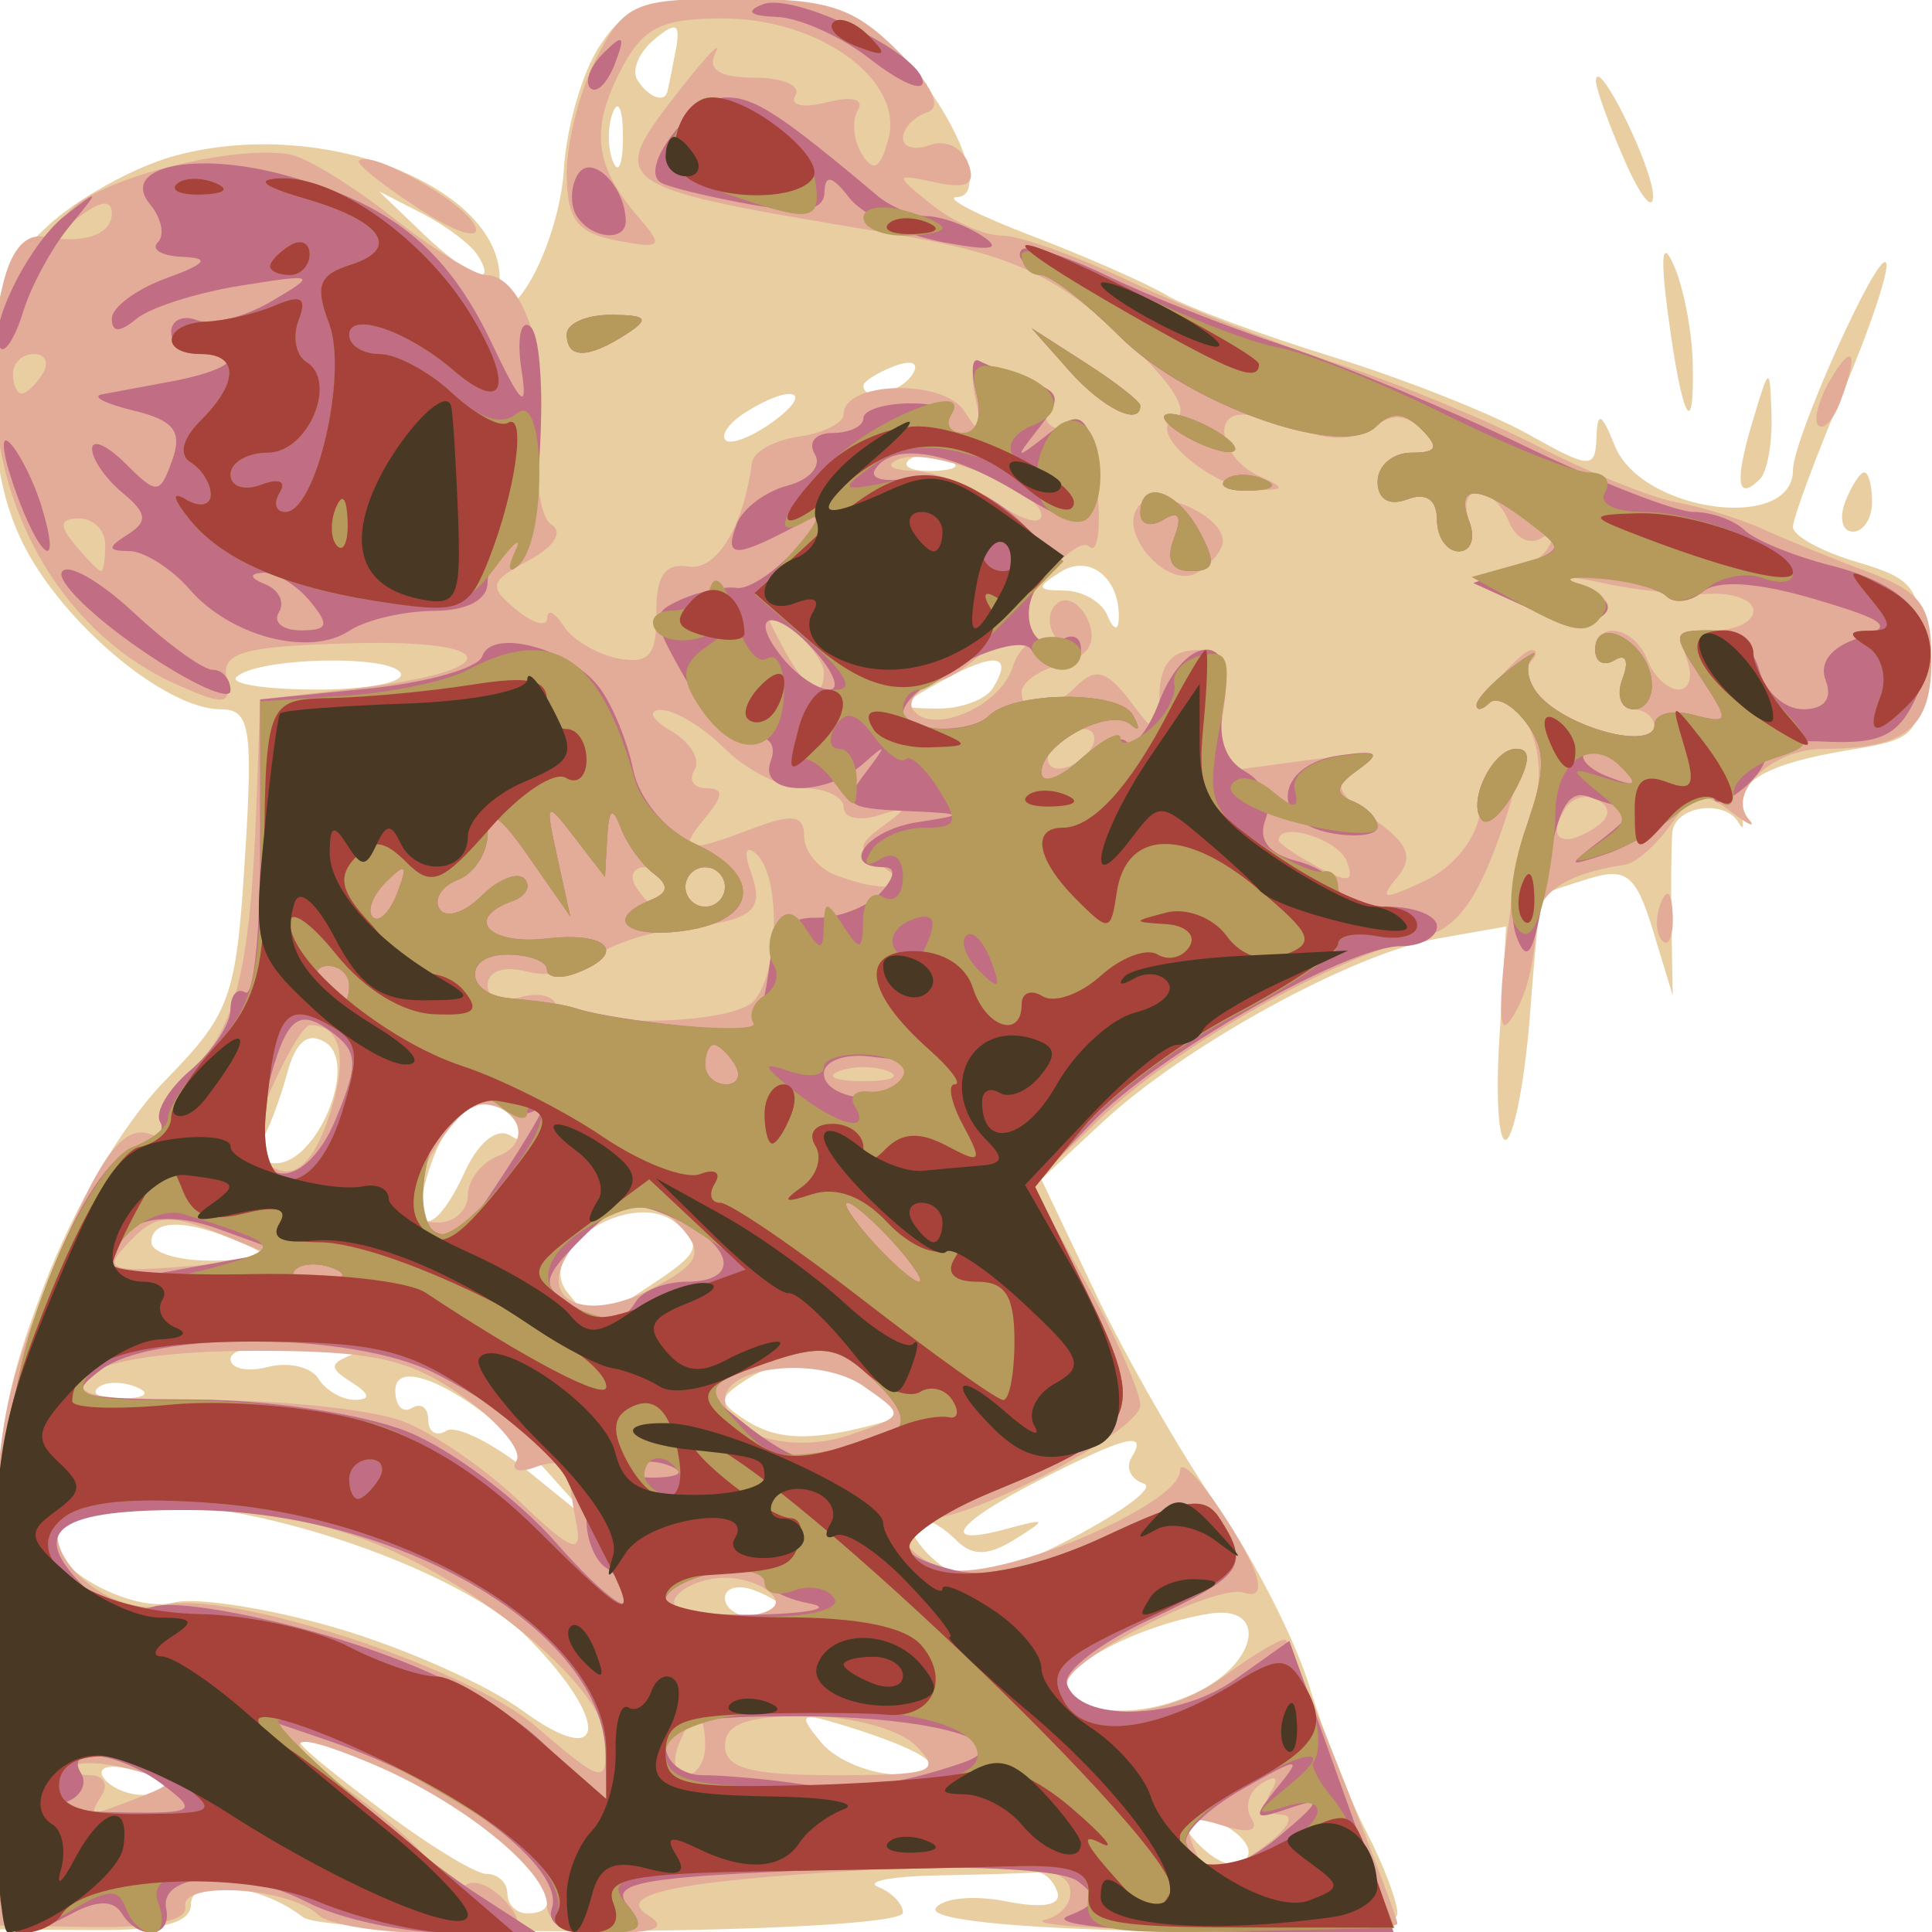
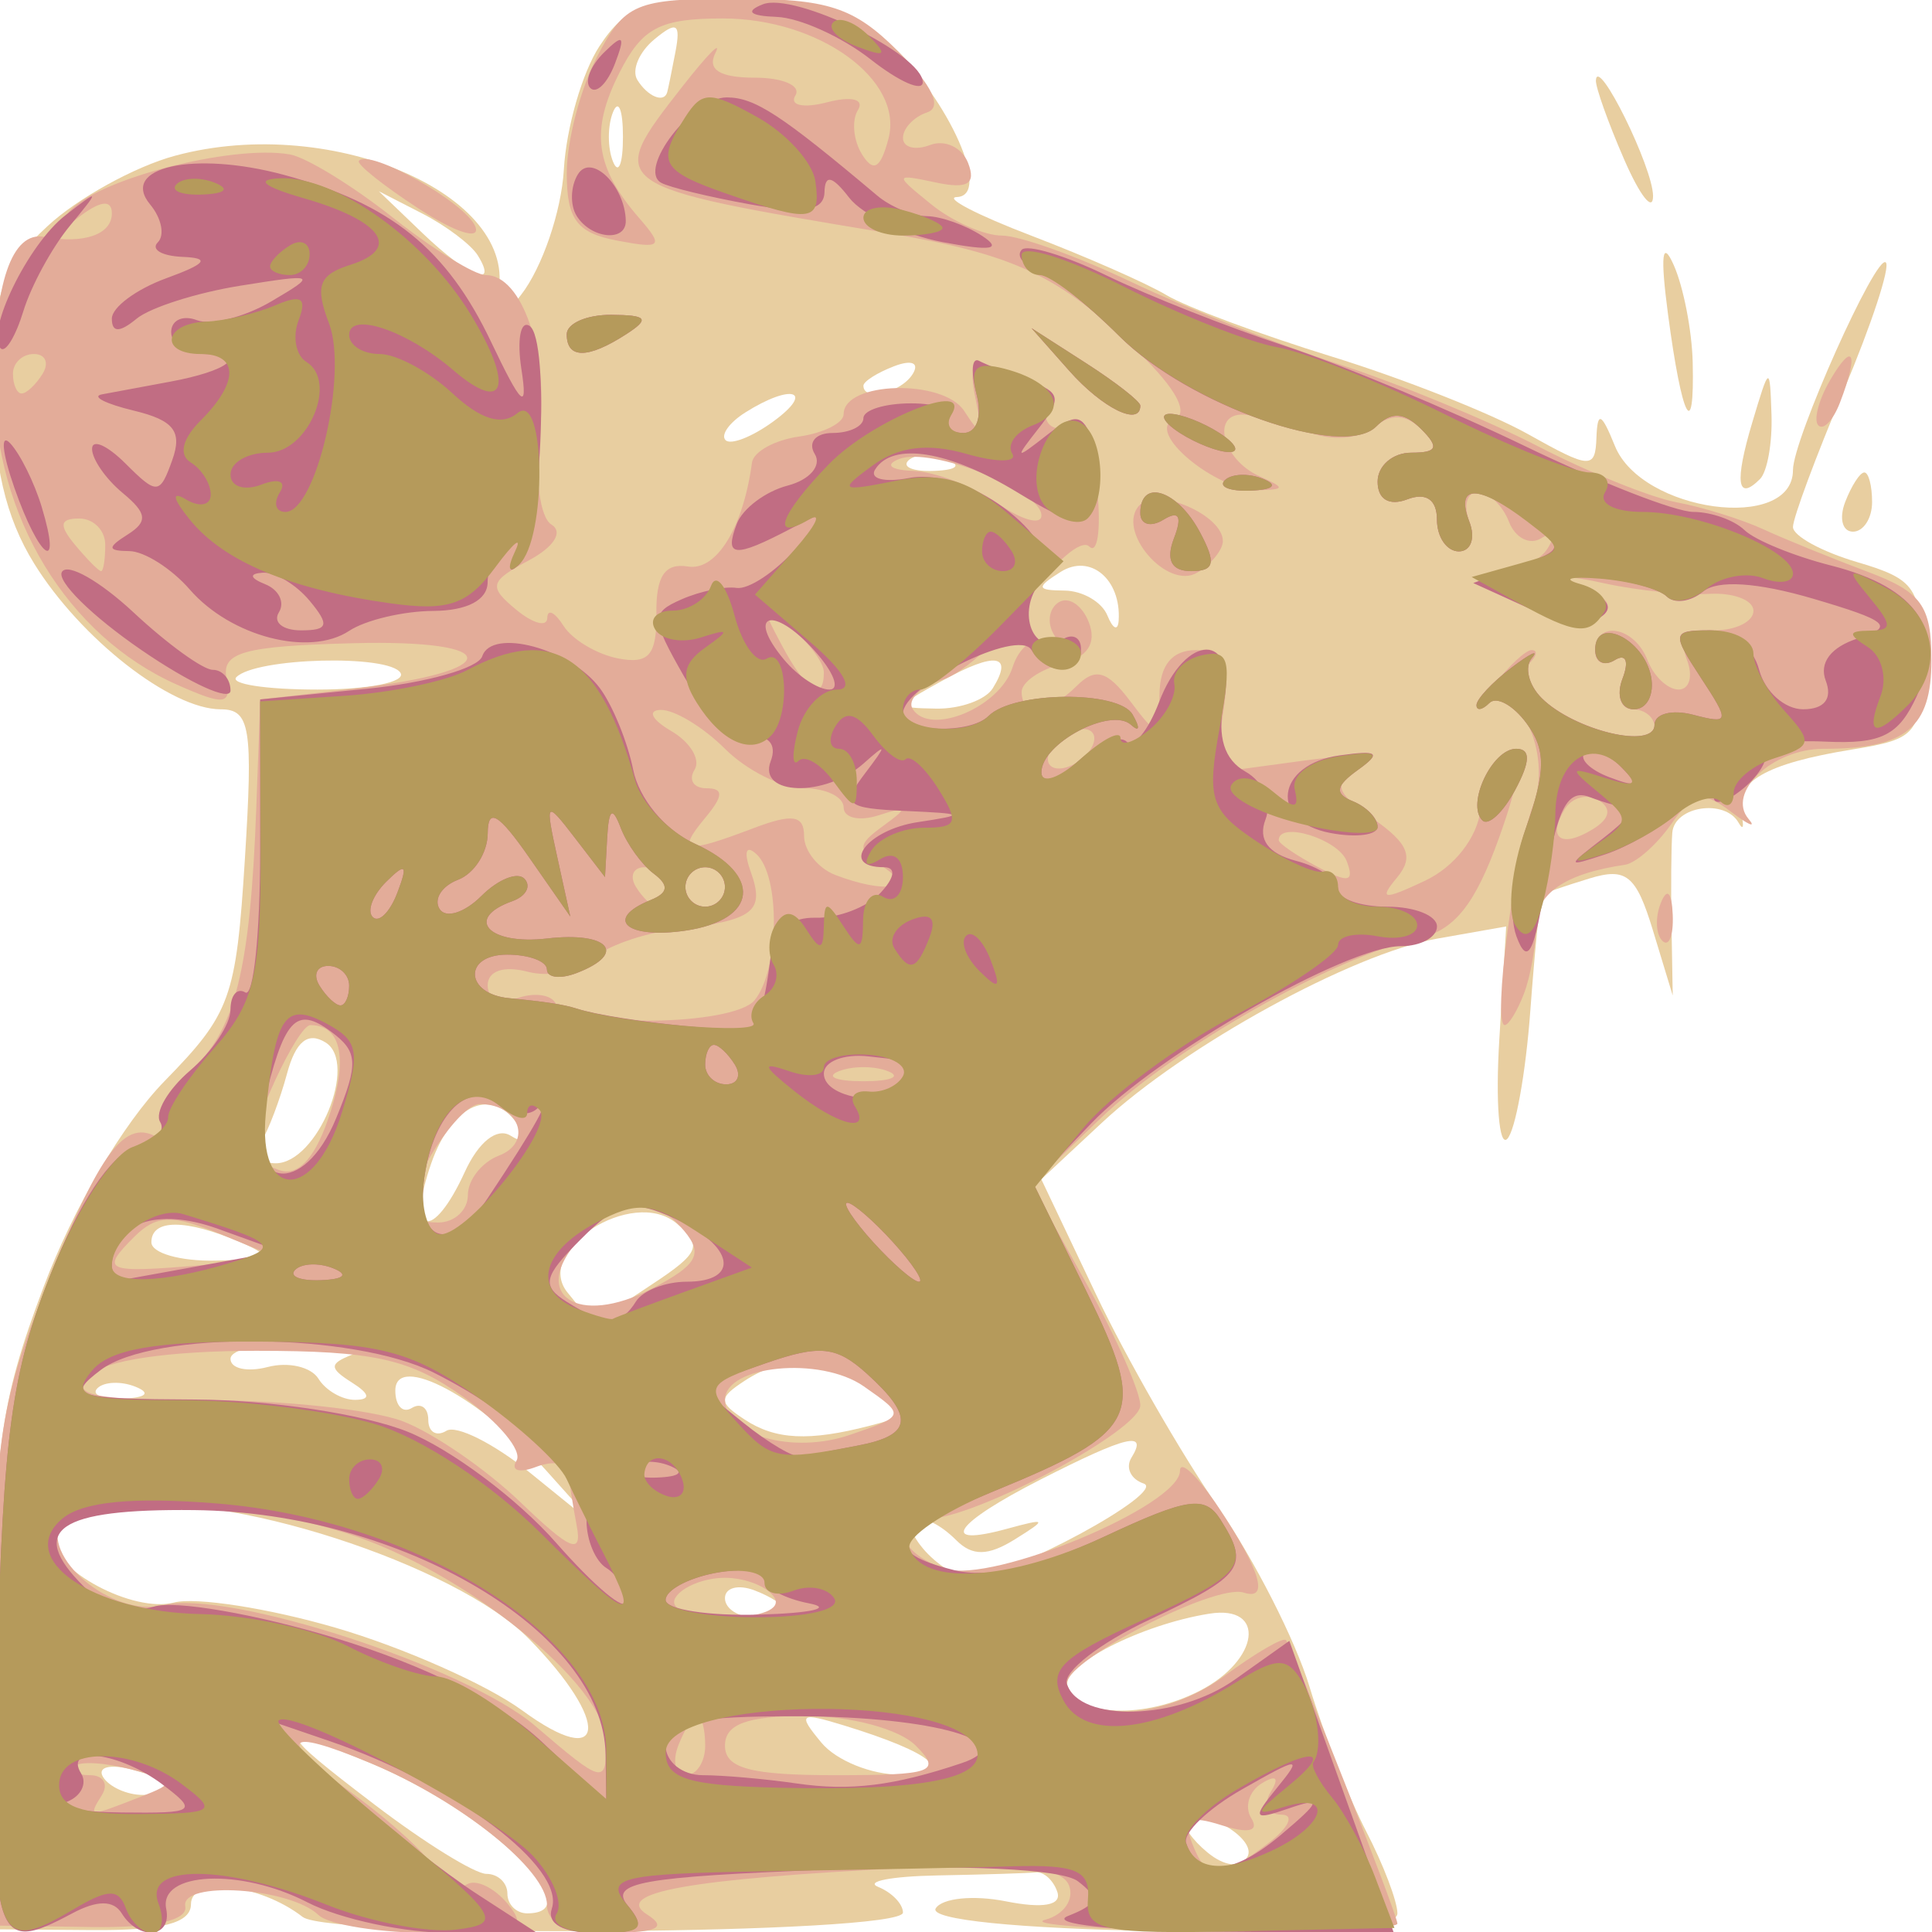
<svg xmlns="http://www.w3.org/2000/svg" xmlns:ns1="http://www.inkscape.org/namespaces/inkscape" xmlns:ns2="http://sodipodi.sourceforge.net/DTD/sodipodi-0.dtd" version="1.1" width="96" height="96">
  <svg width="96" height="96" viewBox="0 0 25.4 25.4" version="1.1" id="SvgjsSvg1079" ns1:version="0.92.2 5c3e80d, 2017-08-06" ns2:docname="favicon.svg">
    <defs id="SvgjsDefs1078" />
    <ns2:namedview id="SvgjsSodipodi:namedview1077" pagecolor="#ffffff" bordercolor="#666666" borderopacity="1.0" ns1:pageopacity="0.0" ns1:pageshadow="2" ns1:zoom="5.3918785" ns1:cx="43.999979" ns1:cy="67.731733" ns1:document-units="mm" ns1:current-layer="layer1" showgrid="false" units="px" scale-x="1e-05" fit-margin-top="-0.3" ns1:window-width="1366" ns1:window-height="703" ns1:window-x="0" ns1:window-y="0" ns1:window-maximized="1" width="96px" ns1:pagecheckerboard="false" />
    <g ns1:label="Ebene 1" ns1:groupmode="layer" id="SvgjsG1075" transform="translate(-1.399,-187.047)">
      <g id="SvgjsG1074" transform="matrix(-0.122,0,0,0.124,26.962,186.118)">
        <path style="fill:#e8cea0;stroke-width:2.112" d="m 58.944,210.362 c 0,-1.27 1.514,-5.184 3.365,-8.698 1.851,-3.514 4.597,-10.409 6.103,-15.322 1.506,-4.913 5.967,-13.528 9.913,-19.144 3.946,-5.615 9.835,-15.715 13.085,-22.444 l 5.91,-12.234 -6.55,-6.008 C 81.907,118.383 63.795,108.596 54.682,107.013 l -7.46,-1.296 0.744,12.033 c 0.409,6.618 0.027,11.344 -0.849,10.501 -0.876,-0.842 -1.999,-6.952 -2.494,-13.577 -0.495,-6.625 -1.072,-12.175 -1.282,-12.334 -0.21,-0.159 -2.499,-0.928 -5.087,-1.708 -3.977,-1.2 -5.035,-0.35 -6.841,5.495 l -2.137,6.914 0.131,-7.325 c 0.072,-4.029 0.033,-8.502 -0.085,-9.941 -0.233,-2.824 -5.682,-3.621 -7.149,-1.046 -0.492,0.863 -0.613,0.423 -0.271,-0.979 C 22.717,90.417 19.254,88.444 9.996,86.966 2.84,85.824 2.464,85.348 2.464,77.429 c 0,-7.598 0.613,-8.513 6.927,-10.338 3.81,-1.101 6.927,-2.778 6.927,-3.725 0,-0.948 -2.454,-7.447 -5.453,-14.443 C 7.866,41.926 5.817,35.804 6.312,35.319 c 1.018,-1 10.006,18.766 10.006,22.006 0,6.64 16.304,4.47 19.19,-2.554 1.452,-3.534 1.883,-3.726 1.988,-0.885 0.126,3.37 0.649,3.343 7.4,-0.38 3.996,-2.204 13.514,-5.902 21.151,-8.218 7.637,-2.316 15.637,-5.243 17.778,-6.503 2.141,-1.261 8.688,-4.095 14.549,-6.298 5.861,-2.203 9.478,-4.05 8.038,-4.104 -3.757,-0.14 0.81,-10.29 7.343,-16.317 3.975,-3.667 7.617,-4.709 16.462,-4.709 9.647,0 11.865,0.759 14.72,5.038 1.849,2.771 3.575,8.657 3.834,13.08 0.26,4.423 2.333,10.396 4.607,13.273 3.912,4.95 4.056,4.98 2.672,0.558 -3.357,-10.729 17.386,-19.891 34.635,-15.298 4.323,1.151 10.497,4.506 13.721,7.455 5.044,4.615 5.861,6.993 5.861,17.064 0,8.182 -1.327,13.811 -4.413,18.713 -5.02,7.976 -14.753,15.457 -20.109,15.457 -3.172,0 -3.492,1.948 -2.603,15.861 0.944,14.772 1.537,16.388 8.643,23.543 4.515,4.546 9.845,13.469 13.056,21.856 4.787,12.503 5.427,17.352 5.427,41.131 v 26.957 l -10.657,0.081 c -7.563,0.058 -10.657,-0.739 -10.657,-2.742 0,-2.991 -7.449,-2.154 -12.037,1.351 -3.003,2.294 -64.69,1.85 -64.69,-0.466 0,-0.913 1.199,-2.134 2.664,-2.715 1.465,-0.581 -1.412,-1.13 -6.394,-1.221 -4.982,-0.091 -9.753,-0.236 -10.603,-0.322 -0.85,-0.086 -1.886,0.847 -2.303,2.074 -0.482,1.42 1.536,1.781 5.549,0.993 3.469,-0.681 6.869,-0.346 7.556,0.746 0.755,1.199 -8.836,2.155 -24.252,2.416 -17.437,0.295 -25.501,-0.298 -25.501,-1.877 z m 95.91,-2.101 c 0,-1.151 1.017,-2.093 2.259,-2.093 1.243,0 6.655,-3.296 12.029,-7.325 10.825,-8.116 10.872,-8.69 0.359,-4.376 -12.543,5.147 -23.886,15.886 -16.778,15.886 1.172,0 2.131,-0.942 2.131,-2.093 z M 81.68,200.589 c -1.66,-1.63 -7.745,1.907 -6.549,3.808 0.741,1.178 2.478,0.969 4.302,-0.518 1.682,-1.371 2.693,-2.851 2.247,-3.29 z m 116.743,-4.689 c 0.657,-1.044 -0.725,-1.405 -3.071,-0.802 -4.977,1.278 -5.606,2.7 -1.194,2.7 1.689,0 3.609,-0.854 4.266,-1.898 z m -77.415,-3.636 c 2.604,-3.081 2.352,-3.273 -2.403,-1.84 -9.683,2.919 -12.29,5.147 -6.105,5.217 3.08,0.035 6.909,-1.485 8.509,-3.377 z m 52.338,-12.188 c 7.24,-2.076 15.09,-3.28 17.446,-2.675 4.367,1.121 13.083,-3.431 13.083,-6.833 0,-1.034 -3.33,-2.493 -7.399,-3.242 -10.806,-1.99 -36.069,6.012 -43.94,13.918 -8.868,8.907 -8.371,14.14 0.72,7.594 3.81,-2.743 12.85,-6.686 20.09,-8.762 z m -78.865,6.201 c 0.733,-2.193 -7.929,-6.555 -15.289,-7.698 -6.151,-0.956 -5.385,4.926 1.066,8.182 5.927,2.991 13.143,2.746 14.223,-0.483 z m 36.929,-9.341 c 0,-1.115 -1.439,-1.485 -3.197,-0.822 -1.758,0.663 -3.197,1.575 -3.197,2.027 0,0.452 1.439,0.822 3.197,0.822 1.758,0 3.197,-0.912 3.197,-2.027 z m -21.313,-5.298 c 3.043,-3.601 -0.082,-4.315 -3.631,-0.83 -1.715,1.684 -3.418,1.657 -6.287,-0.1 -3.552,-2.175 -3.468,-2.284 0.86,-1.122 7.453,2.001 5.663,-0.568 -3.645,-5.23 -9.294,-4.656 -11.606,-5.202 -9.788,-2.314 0.663,1.053 0.071,2.285 -1.314,2.739 -2.617,0.857 14.52,9.992 18.749,9.995 1.322,9.1e-4 3.597,-1.411 5.056,-3.137 z m 51.332,-12.447 c 1.073,0.651 1.951,0.131 1.951,-1.156 0,-1.287 0.799,-1.855 1.776,-1.262 0.977,0.593 1.776,-0.236 1.776,-1.843 0,-4.096 -9.212,0.73 -16.34,8.56 l -5.328,5.853 7.107,-5.669 c 3.909,-3.118 7.985,-5.136 9.058,-4.485 z m -32.15,-1.188 c 2.842,-1.832 2.842,-2.29 0,-4.121 -4.388,-2.828 -8.868,-2.53 -13.474,0.898 -3.757,2.796 -3.757,2.922 0,3.876 6.567,1.668 10.143,1.494 13.474,-0.653 z m 45.938,-4.336 c 0.788,-1.251 3.242,-1.81 5.454,-1.242 2.212,0.568 4.022,0.179 4.022,-0.864 0,-1.043 -3.597,-1.822 -7.992,-1.732 -4.396,0.091 -6.685,0.676 -5.087,1.3 2.453,0.958 2.453,1.416 0,2.942 -1.934,1.203 -2.057,1.818 -0.367,1.839 1.396,0.018 3.183,-0.992 3.97,-2.243 z m 23.818,1.011 c -0.708,-0.695 -2.546,-0.77 -4.085,-0.165 -1.7,0.668 -1.195,1.164 1.288,1.264 2.247,0.091 3.506,-0.404 2.797,-1.099 z m -50.693,-10.106 c 3.791,-4.486 -6.941,-11.265 -11.697,-7.389 -2.865,2.334 -2.534,3.14 2.675,6.512 7.11,4.603 5.966,4.492 9.022,0.877 z m 44.876,-5.372 c 0,-2.484 -3.703,-2.484 -9.591,0 -3.572,1.507 -3.141,1.822 2.664,1.946 3.81,0.081 6.927,-0.795 6.927,-1.946 z m -30.158,-8.371 c -2.271,-6.398 -6.734,-8.217 -9.475,-3.862 -0.94,1.494 -0.585,1.848 0.931,0.928 1.464,-0.889 3.451,0.667 4.934,3.862 3.459,7.455 6.325,6.718 3.61,-0.928 z m 18.332,-2.257 c -0.781,-1.241 -2.037,-4.504 -2.79,-7.251 -0.938,-3.42 -2.244,-4.463 -4.143,-3.309 -3.573,2.172 0.889,12.817 5.372,12.817 1.639,0 2.341,-1.016 1.56,-2.257 z M 107.968,79.654 c -5.699,-3.097 -7.691,-2.799 -5.419,0.81 0.773,1.228 3.506,2.199 6.075,2.158 4.503,-0.072 4.48,-0.177 -0.655,-2.968 z m 76.089,-0.372 c -2.104,-2.066 -16.435,-2.434 -17.681,-0.454 -0.614,0.976 3.415,1.775 8.955,1.775 5.54,0 9.466,-0.595 8.726,-1.321 z M 94.821,70.107 c 3.023,-0.027 3.084,-0.323 0.411,-1.982 -3.182,-1.976 -6.532,0.787 -6.249,5.153 0.075,1.151 0.619,0.916 1.211,-0.523 0.591,-1.439 2.674,-2.63 4.627,-2.648 z M 111.65,56.319 c -0.708,-0.695 -2.546,-0.77 -4.085,-0.165 -1.7,0.668 -1.195,1.164 1.288,1.264 2.247,0.091 3.506,-0.404 2.797,-1.099 z m 17.566,-5.096 c -5.017,-3.115 -7.56,-2.308 -3.013,0.957 2.274,1.632 4.587,2.523 5.141,1.979 0.554,-0.544 -0.404,-1.865 -2.128,-2.936 z m -12.726,-2.833 c 0,-0.452 -1.488,-1.383 -3.308,-2.069 -1.897,-0.715 -2.752,-0.364 -2.006,0.822 1.252,1.989 5.313,2.941 5.313,1.246 z M 164.001,32.212 l 4.706,-4.444 -4.677,2.362 c -2.572,1.299 -5.266,3.299 -5.987,4.444 -2.256,3.585 1.046,2.275 5.957,-2.362 z M 143.477,19.39 c -0.591,-1.439 -1.075,-0.262 -1.075,2.616 0,2.878 0.484,4.055 1.075,2.616 0.591,-1.439 0.591,-3.793 0,-5.232 z m -2.626,-3.425 c 0.642,-1.021 -0.183,-2.957 -1.834,-4.302 -2.413,-1.966 -2.859,-1.705 -2.271,1.332 0.402,2.079 0.805,4.015 0.895,4.302 0.357,1.147 2.107,0.42 3.211,-1.332 z M 7.792,60.722 c 0,-1.727 0.377,-3.139 0.838,-3.139 0.461,0 1.39,1.413 2.064,3.139 0.675,1.727 0.298,3.139 -0.838,3.139 -1.135,0 -2.064,-1.413 -2.064,-3.139 z M 19.87,58.281 c -0.781,-0.767 -1.338,-3.828 -1.238,-6.801 0.18,-5.308 0.217,-5.295 2.061,0.767 1.937,6.369 1.652,8.465 -0.823,6.035 z M 27.124,45.898 c 0.082,-3.357 0.999,-7.987 2.037,-10.289 1.26,-2.795 1.466,-1.056 0.619,5.232 -1.494,11.091 -2.869,13.709 -2.656,5.057 z m 4.272,-17.614 c -0.008,-3.016 6.005,-14.996 6.159,-12.274 0.042,0.731 -1.326,4.498 -3.038,8.371 -1.712,3.873 -3.117,5.629 -3.121,3.903 z" id="SvgjsPath1073" ns1:connector-curvature="0" />
        <path style="fill:#e3ac99;stroke-width:2.112" d="m 58.944,211.442 c 0,-0.942 11.008,-28.512 11.997,-30.047 0.251,-0.389 3.278,1.341 6.727,3.845 6.327,4.593 15.465,5.064 16.869,0.869 0.752,-2.247 -15.866,-10.771 -19.032,-9.762 -2.761,0.88 -1.821,-2.308 2.621,-8.894 2.329,-3.453 4.241,-5.262 4.249,-4.02 0.023,3.703 20.193,11.98 25.309,10.386 4.899,-1.527 6.248,-5.331 1.879,-5.301 -4.993,0.034 -22.912,-9.368 -22.912,-12.021 0,-1.454 2.638,-7.313 5.861,-13.019 l 5.861,-10.375 -7.46,-7.058 c -7.899,-7.473 -25.202,-17.124 -34.101,-19.02 -3.991,-0.85 -6.207,-3.546 -8.831,-10.739 -2.293,-6.287 -2.661,-9.333 -1.066,-8.819 1.34,0.431 2.718,3.066 3.062,5.855 0.37,2.996 2.831,6.09 6.017,7.562 4.479,2.07 4.987,2.013 3.002,-0.335 -1.842,-2.179 -1.268,-3.601 2.509,-6.212 4.15,-2.87 4.41,-3.693 1.7,-5.395 -2.174,-1.365 -0.21,-1.61 6.137,-0.764 l 9.333,1.245 -0.972,-6.502 c -0.785,-5.25 -0.222,-6.502 2.922,-6.502 2.597,0 3.916,1.568 3.961,4.709 0.066,4.596 0.143,4.612 3.205,0.636 2.435,-3.161 3.708,-3.512 5.687,-1.57 3.001,2.946 5.96,3.271 5.96,0.655 0,-1.017 -1.922,-2.342 -4.271,-2.945 -2.842,-0.73 -3.837,-2.208 -2.974,-4.418 0.714,-1.826 2.172,-2.79 3.241,-2.142 1.069,0.648 1.299,2.201 0.513,3.45 -0.819,1.302 -0.445,1.674 0.877,0.871 1.269,-0.77 2.888,0.395 3.597,2.59 1.371,4.241 8.925,7.325 10.768,4.396 0.604,-0.96 -0.845,-2.351 -3.221,-3.092 -2.376,-0.74 -6.551,-4.57 -9.278,-8.511 -2.727,-3.94 -5.671,-6.464 -6.542,-5.609 -0.871,0.855 -1.266,-1.739 -0.877,-5.766 0.432,-4.471 1.745,-7.118 3.372,-6.798 1.465,0.288 2.424,-0.509 2.131,-1.771 -0.293,-1.262 1.517,-3.075 4.022,-4.031 3.921,-1.495 4.42,-1.103 3.583,2.817 -0.811,3.801 -0.604,3.995 1.253,1.172 2.254,-3.427 12.988,-3.145 12.988,0.341 0,0.937 2.158,2.004 4.795,2.372 2.638,0.368 4.924,1.61 5.082,2.761 0.947,6.911 3.827,11.513 6.898,11.021 2.491,-0.399 3.453,1.011 3.405,4.99 -0.054,4.397 0.798,5.383 4.106,4.758 2.295,-0.434 4.949,-1.988 5.896,-3.454 0.947,-1.466 1.737,-1.843 1.755,-0.839 0.018,1.004 1.536,0.601 3.374,-0.897 2.983,-2.431 2.838,-2.987 -1.354,-5.19 -2.757,-1.449 -3.772,-3.027 -2.46,-3.823 1.24,-0.752 1.801,-5.063 1.261,-9.683 -0.993,-8.488 1.873,-16.763 5.805,-16.763 1.2,0 5.722,-2.755 10.049,-6.122 4.327,-3.367 9.306,-6.367 11.064,-6.668 6.345,-1.083 21.128,2.729 23.855,6.151 2.497,3.135 2.399,3.2 -0.943,0.627 -2.441,-1.88 -3.73,-2.061 -3.73,-0.523 0,2.231 3.033,3.269 7.264,2.486 3.512,-0.65 5.459,4.943 5.415,15.558 -0.058,14.096 -7.864,26.746 -19.699,31.92 -5.163,2.257 -5.871,2.162 -5.328,-0.714 0.515,-2.732 -1.901,-3.382 -13.678,-3.682 -16.314,-0.416 -16.368,2.979 -0.077,4.819 l 10.111,1.142 0.429,11.51 c 0.642,17.222 2.33,23.809 7.137,27.851 2.389,2.009 3.676,4.714 2.858,6.013 -0.817,1.298 -0.572,1.806 0.544,1.129 3.584,-2.175 6.263,1.319 12.1,15.779 5.146,12.748 5.711,16.799 5.711,40.932 v 26.784 l -10.574,0.157 c -6.741,0.1 -10.411,-0.695 -10.124,-2.193 0.527,-2.752 -11.275,-1.994 -14.362,0.923 -1.114,1.052 -6.746,1.913 -12.516,1.913 -9.049,0 -10.129,-0.428 -7.858,-3.116 1.449,-1.714 3.425,-2.636 4.393,-2.049 0.967,0.587 2.537,-0.199 3.488,-1.747 0.951,-1.548 4.835,-5.033 8.63,-7.743 8.477,-6.054 7.821,-7.289 -1.778,-3.351 -9.681,3.973 -18.976,11.329 -18.976,15.019 0,1.982 -2.332,2.976 -6.927,2.955 -4.968,-0.023 -6.064,-0.568 -3.877,-1.927 3.757,-2.334 -4.429,-3.783 -27.99,-4.954 -12.021,-0.598 -16.696,-0.097 -17.465,1.871 -0.578,1.478 0.575,3.108 2.561,3.622 1.986,0.514 -5.739,1.044 -17.169,1.177 -11.429,0.134 -20.78,-0.209 -20.78,-0.762 z m 22.137,-8.549 c 1.001,-2.56 0.294,-2.968 -3.236,-1.869 -2.883,0.899 -4.022,0.622 -3.149,-0.765 0.752,-1.195 0.244,-2.854 -1.128,-3.687 -1.558,-0.946 -1.924,-0.607 -0.975,0.902 0.84,1.334 0.328,2.416 -1.144,2.416 -1.465,0 -0.803,1.383 1.473,3.073 5.313,3.946 6.593,3.935 8.158,-0.07 z m 117.464,-5.095 c -0.724,-1.151 -0.142,-2.093 1.295,-2.093 1.437,0 2.171,-0.434 1.631,-0.963 -0.54,-0.53 -3.286,-0.372 -6.102,0.352 -4.764,1.223 -4.831,1.426 -0.973,2.909 5.64,2.167 5.641,2.167 4.149,-0.204 z m -67.137,-5.232 c 0,-2.276 -2.385,-3.139 -8.678,-3.139 -4.872,0 -10.08,1.377 -11.875,3.139 -2.842,2.79 -1.878,3.139 8.678,3.139 9.134,0 11.875,-0.724 11.875,-3.139 z m 5.033,0 c -0.675,-1.727 -1.604,-3.139 -2.064,-3.139 -0.461,0 -0.838,1.413 -0.838,3.139 0,1.727 0.929,3.139 2.064,3.139 1.135,0 1.512,-1.413 0.838,-3.139 z m 15.406,-2.078 c 7.438,-6.276 33.208,-14.507 40.1,-12.809 5.471,1.348 13.374,-5.187 10.943,-9.048 -2.127,-3.38 -17.476,-2.662 -30.735,1.438 -12.556,3.882 -27.959,16.098 -27.959,22.173 0,4.496 0.335,4.419 7.651,-1.753 z m -15.111,-13.618 c -0.724,-1.151 -3.122,-2.093 -5.328,-2.093 -2.206,0 -4.604,0.942 -5.328,2.093 -0.771,1.224 1.441,2.093 5.328,2.093 3.888,0 6.099,-0.868 5.328,-2.093 z m 29.444,-18.706 c 3.3,-1.222 12.843,-2.221 21.207,-2.221 12.165,0 14.674,-0.523 12.543,-2.616 -1.638,-1.608 -8.575,-2.616 -18.01,-2.616 -12.65,0 -16.567,0.855 -22.297,4.869 -3.824,2.678 -6.411,5.728 -5.75,6.777 0.661,1.05 -0.287,1.348 -2.106,0.662 -1.819,-0.685 -3.381,-0.439 -3.471,0.547 -0.09,0.986 -0.502,3.563 -0.917,5.725 -0.593,3.09 0.697,2.557 6.024,-2.488 3.728,-3.531 9.478,-7.419 12.778,-8.64 z m -34.773,-2.255 c 0,-3.669 -10.271,-4.654 -14.953,-1.434 -4.516,3.106 -4.512,3.12 1.483,5.147 6.143,2.078 13.47,0.058 13.47,-3.713 z m 15.708,-17.008 c -4.293,-4.658 -7.901,-4.94 -11.327,-0.886 -2.056,2.433 -1.401,3.583 3.469,6.093 8.032,4.139 13.272,0.667 7.858,-5.207 z m 47.948,-0.277 c -2.385,-2.342 -4.095,-2.393 -9.312,-0.279 l -6.39,2.59 8.525,0.702 c 10.353,0.853 10.887,0.629 7.177,-3.014 z m -29.556,-2.464 c 0,-3.409 -5.422,-11.609 -7.676,-11.609 -4.246,0 -5.77,4.069 -2.05,5.471 1.833,0.691 3.332,2.567 3.332,4.171 0,1.603 1.439,2.915 3.197,2.915 1.758,0 3.197,-0.427 3.197,-0.948 z m 17.051,-6.288 c 0,-2.904 -5.103,-13.691 -6.477,-13.691 -3.429,0 -4.117,3.738 -1.86,10.096 1.492,4.203 3.308,6 5.303,5.248 1.669,-0.629 3.034,-1.373 3.034,-1.653 z m -63.407,-8.799 c -1.465,-0.581 -3.863,-0.581 -5.328,0 -1.465,0.581 -0.266,1.056 2.664,1.056 2.931,0 4.129,-0.475 2.664,-1.056 z m 30.564,-7.291 c 0.555,-0.882 2.418,-1.073 4.138,-0.425 1.721,0.648 3.129,0.027 3.129,-1.382 0,-1.538 -1.718,-2.12 -4.3,-1.457 -2.365,0.607 -5.482,0.011 -6.927,-1.325 -1.445,-1.336 -5.504,-2.76 -9.021,-3.163 -8.474,-0.972 -9.651,-1.865 -8.093,-6.135 0.769,-2.106 0.509,-2.868 -0.626,-1.84 -2.593,2.349 -2.469,12.25 0.193,15.477 2.275,2.758 19.799,2.961 21.506,0.25 z m -14.046,-12.251 c 0,-1.151 -0.959,-2.093 -2.131,-2.093 -1.172,0 -2.131,0.942 -2.131,2.093 0,1.151 0.959,2.093 2.131,2.093 1.172,0 2.131,-0.942 2.131,-2.093 z m 5.328,0 c 0.724,-1.151 0.302,-2.093 -0.94,-2.093 -1.241,0 -2.257,0.942 -2.257,2.093 0,1.151 0.423,2.093 0.94,2.093 0.517,0 1.533,-0.942 2.257,-2.093 z M 71.732,96.574 c 0,-2.064 -6.405,-0.126 -7.32,2.215 -0.87,2.227 -0.201,2.361 3.105,0.624 2.318,-1.218 4.215,-2.496 4.215,-2.839 z m 47.78,3.686 c 1.854,-0.699 3.371,-2.559 3.371,-4.134 0,-2.209 1.25,-2.397 5.467,-0.822 7.412,2.767 8.298,2.58 5.19,-1.098 -1.977,-2.339 -2.012,-3.139 -0.135,-3.139 1.385,0 1.962,-0.884 1.282,-1.964 -0.68,-1.08 0.462,-2.935 2.538,-4.122 2.076,-1.187 2.576,-2.186 1.11,-2.221 -1.465,-0.035 -4.582,1.82 -6.927,4.122 -2.344,2.302 -6.181,4.186 -8.525,4.186 -2.344,0 -4.263,0.912 -4.263,2.027 0,1.115 -1.678,1.497 -3.73,0.849 -3.158,-0.998 -3.24,-0.827 -0.533,1.112 2.842,2.036 2.842,2.519 0,4.351 -3.567,2.299 -0.173,2.862 5.154,0.855 z M 96.242,86.881 c -0.724,-1.151 -2.276,-2.093 -3.449,-2.093 -1.172,0 -1.539,0.942 -0.814,2.093 0.724,1.151 2.276,2.093 3.449,2.093 1.172,0 1.539,-0.942 0.814,-2.093 z M 125.289,75.895 c 2.317,-4.27 2.225,-4.441 -0.991,-1.837 -1.95,1.58 -3.546,3.699 -3.546,4.709 0,3.197 1.894,1.998 4.537,-2.872 z m 76.159,-10.638 c 1.762,-2.085 1.649,-2.79 -0.449,-2.79 -1.544,0 -2.808,1.256 -2.808,2.79 0,1.535 0.202,2.79 0.449,2.79 0.247,0 1.511,-1.256 2.808,-2.79 z m -90.345,-7.839 c 2.465,-0.094 3.13,-0.634 1.549,-1.256 -3.424,-1.347 -15.344,3.298 -15.344,5.98 0,1.077 2.132,0.492 4.737,-1.3 2.605,-1.792 6.681,-3.332 9.058,-3.423 z m 97.034,-10.299 c 0,-1.151 -1.016,-2.093 -2.257,-2.093 -1.241,0 -1.664,0.942 -0.94,2.093 0.724,1.151 1.74,2.093 2.257,2.093 0.517,0 0.94,-0.942 0.94,-2.093 z M 45.319,112.87 c -0.712,-1.821 -1.294,-5.053 -1.294,-7.184 0,-3.449 -3.137,-5.577 -9.591,-6.504 -1.172,-0.168 -3.417,-2.108 -4.987,-4.31 -2.382,-3.339 -3.444,-3.564 -6.394,-1.357 -1.946,1.456 -2.827,1.823 -1.958,0.816 2.429,-2.815 -2.586,-7.448 -8.061,-7.448 -8.893,0 -11.636,-2.213 -11.636,-9.387 0,-5.805 1.054,-7.236 6.927,-9.405 3.81,-1.407 8.845,-3.424 11.189,-4.483 2.344,-1.059 6.558,-2.348 9.364,-2.866 2.806,-0.517 9.519,-3.188 14.919,-5.934 5.4,-2.746 15.093,-6.675 21.54,-8.731 6.447,-2.055 16.457,-5.958 22.245,-8.672 5.787,-2.714 12.078,-4.935 13.979,-4.935 1.901,0 5.318,-1.483 7.594,-3.294 4.047,-3.223 4.036,-3.273 -0.499,-2.33 -3.393,0.706 -4.319,0.154 -3.455,-2.058 0.65,-1.662 2.496,-2.527 4.103,-1.922 1.607,0.606 2.922,0.267 2.922,-0.752 0,-1.019 -1.172,-2.236 -2.604,-2.705 -1.664,-0.545 -0.546,-2.872 3.1,-6.453 4.806,-4.719 7.555,-5.6 17.468,-5.6 10.872,0 12.011,0.468 15.016,6.174 1.788,3.396 3.252,8.937 3.252,12.313 0,4.909 -1.083,6.341 -5.404,7.153 -4.822,0.905 -5.082,0.65 -2.409,-2.372 4.771,-5.395 5.307,-9.257 2.138,-15.42 -2.455,-4.774 -4.354,-5.755 -11.142,-5.755 -10.387,0 -19.512,6.507 -17.854,12.732 0.847,3.182 1.622,3.635 2.857,1.671 0.932,-1.481 1.129,-3.593 0.437,-4.692 -0.727,-1.155 0.683,-1.501 3.341,-0.818 2.529,0.649 4.061,0.327 3.404,-0.717 -0.657,-1.044 1.317,-1.898 4.385,-1.898 3.763,0 5.14,-0.852 4.23,-2.616 -0.742,-1.439 0.88,0.189 3.604,3.618 8.304,10.45 8.243,10.492 -21.948,15.437 -13.976,2.289 -18.764,4.526 -27.373,12.789 -3.996,3.836 -5.36,6.402 -3.723,7.007 3.265,1.206 -4.546,7.615 -9.139,7.499 -2.842,-0.072 -2.842,-0.239 0,-1.503 3.989,-1.775 5.201,-6.706 1.598,-6.507 -1.465,0.081 -4.582,0.906 -6.927,1.834 -2.467,0.976 -5.423,0.775 -7.017,-0.477 -1.918,-1.507 -3.504,-1.428 -5.222,0.259 -1.869,1.835 -1.588,2.423 1.156,2.423 1.993,0 3.623,1.383 3.623,3.073 0,1.872 -1.25,2.603 -3.197,1.869 -2.024,-0.763 -3.197,0.029 -3.197,2.158 0,1.85 -1.062,3.363 -2.359,3.363 -1.298,0 -1.807,-1.413 -1.133,-3.139 0.675,-1.727 0.268,-3.139 -0.905,-3.139 -1.172,0 -2.681,1.407 -3.353,3.127 -0.672,1.72 -2.229,2.516 -3.459,1.769 -1.306,-0.793 -1.605,-0.352 -0.717,1.058 0.836,1.329 3.143,2.454 5.125,2.5 2.428,0.056 1.675,1.111 -2.308,3.232 -3.251,1.732 -7.024,2.473 -8.384,1.648 -1.669,-1.013 -1.134,-2.073 1.649,-3.264 2.761,-1.182 2.011,-1.311 -2.273,-0.39 -3.517,0.756 -8.552,1.252 -11.189,1.102 -2.638,-0.15 -4.795,0.659 -4.795,1.797 0,1.138 1.888,2.069 4.196,2.069 2.854,0 3.803,1.004 2.969,3.139 -0.675,1.727 -0.268,3.139 0.905,3.139 1.172,0 2.683,-1.413 3.358,-3.139 1.398,-3.578 5.623,-4.272 5.623,-0.923 0,1.219 -0.948,1.641 -2.107,0.938 -1.208,-0.733 -1.565,0.107 -0.838,1.969 0.698,1.786 0.208,3.248 -1.09,3.248 -1.298,0 -2.359,0.854 -2.359,1.897 0,2.437 8.803,0.212 12.154,-3.072 1.409,-1.381 1.969,-3.095 1.243,-3.807 -0.726,-0.713 -0.797,-1.296 -0.159,-1.296 0.638,0 2.445,1.648 4.015,3.662 1.57,2.014 2.022,2.971 1.005,2.125 -3.409,-2.832 -7.306,5.163 -5.186,10.639 2.04,5.269 4.42,23.335 3.074,23.335 -0.423,0 -1.352,-1.49 -2.063,-3.31 z M 40.894,93.265 c -0.784,-1.246 -2.422,-1.662 -3.638,-0.924 -1.432,0.869 -1.214,1.948 0.618,3.059 3.42,2.076 4.977,0.975 3.02,-2.135 z M 29.274,104.496 c 0.102,-2.438 0.607,-2.934 1.288,-1.264 0.616,1.511 0.54,3.316 -0.168,4.011 -0.708,0.695 -1.212,-0.541 -1.119,-2.747 z m 51.212,-36.31 c -1.498,-0.909 -2.728,-2.405 -2.732,-3.323 -0.015,-2.747 7.035,-5.763 8.96,-3.833 2.656,2.662 -2.973,9.132 -6.228,7.157 z M 11.253,50.177 c -2.057,-5.263 -1.45,-6.621 1.063,-2.378 1.244,2.101 1.813,4.26 1.264,4.799 -0.549,0.539 -1.596,-0.551 -2.327,-2.421 z m 75.399,0.322 c 0,-0.443 2.638,-2.472 5.861,-4.509 L 98.374,42.286 94.314,46.795 c -3.593,3.991 -7.662,5.958 -7.662,3.704 z m 55.414,-7.565 c -2.585,-1.64 -2.279,-2.035 1.598,-2.061 2.638,-0.018 4.795,0.91 4.795,2.061 0,2.622 -2.262,2.622 -6.394,0 z m 16.242,-11.414 c 0.978,-2.502 11.385,-8.287 12.549,-6.975 0.294,0.331 -2.644,2.636 -6.529,5.122 -3.902,2.498 -6.596,3.327 -6.02,1.853 z" id="SvgjsPath1072" ns1:connector-curvature="0" />
        <path style="fill:#c16d83;stroke-width:2.112" d="m 64.956,196.955 5.635,-15.492 5.895,4.121 c 6.145,4.296 16.708,4.559 18.08,0.45 0.431,-1.29 -3.571,-4.356 -8.894,-6.812 -10.136,-4.678 -10.847,-5.666 -7.654,-10.623 1.666,-2.586 3.537,-2.312 12.57,1.842 7.088,3.26 12.444,4.429 16.126,3.522 7.842,-1.933 6.872,-3.863 -4.186,-8.329 -15.923,-6.43 -16.67,-8.011 -10.054,-21.257 l 5.691,-11.394 -6.267,-6.423 c -7.111,-7.288 -27.489,-18.751 -33.333,-18.751 -2.136,0 -3.884,-0.942 -3.884,-2.093 0,-1.151 2.398,-2.093 5.328,-2.093 2.931,0 5.328,-0.832 5.328,-1.849 0,-1.017 2.043,-2.373 4.539,-3.014 2.994,-0.769 4.113,-2.258 3.286,-4.374 -0.707,-1.809 0.234,-4.026 2.156,-5.083 2.291,-1.259 3.059,-3.68 2.338,-7.38 -1.444,-7.418 4.101,-7.405 6.975,0.016 1.176,3.037 2.753,4.919 3.504,4.181 0.751,-0.738 3.122,0.219 5.269,2.127 2.198,1.953 3.903,2.445 3.903,1.125 0,-3.064 -7.476,-6.962 -9.652,-5.033 -0.928,0.823 -1.006,0.332 -0.173,-1.091 1.513,-2.583 12.844,-2.471 15.517,0.153 1.974,1.939 9.227,1.738 9.227,-0.255 0,-2.968 -12.404,-9.033 -13.833,-6.763 -1.758,2.793 -5.349,2.733 -5.349,-0.09 0,-1.219 0.893,-1.674 1.984,-1.012 3.136,1.903 5.033,-2.93 2.382,-6.067 -3.286,-3.887 7.503,-12.293 14.171,-11.041 2.628,0.493 4.271,0.091 3.652,-0.894 -1.869,-2.97 -7.931,-2.017 -15.326,2.41 -5.987,3.584 -7.167,3.733 -8.22,1.039 -0.676,-1.731 -0.636,-4.665 0.089,-6.521 1.13,-2.891 1.85,-2.966 5.024,-0.523 3.346,2.576 3.424,2.5 0.8,-0.786 -2.516,-3.151 -2.373,-3.824 1.066,-5.031 2.183,-0.767 4.6,-1.721 5.37,-2.12 0.77,-0.4 0.898,1.158 0.284,3.462 -0.649,2.435 -0.067,4.188 1.39,4.188 1.378,0 2.061,-0.706 1.518,-1.57 -0.543,-0.863 1.318,-1.57 4.137,-1.57 2.819,0 5.125,0.706 5.125,1.57 0,0.863 1.495,1.57 3.323,1.57 1.828,0 2.69,1.005 1.917,2.234 -0.773,1.228 0.542,2.734 2.924,3.345 2.381,0.611 4.845,2.432 5.476,4.045 1.391,3.559 0.283,3.662 -5.787,0.536 -4.626,-2.382 -4.63,-2.369 -0.582,2.107 2.24,2.477 5.118,4.349 6.394,4.16 1.276,-0.189 3.936,0.352 5.91,1.203 3.342,1.441 3.325,2.005 -0.244,8.178 -2.108,3.647 -5.326,6.512 -7.151,6.367 -1.995,-0.158 -2.869,0.885 -2.192,2.616 1.436,3.675 -5.875,3.867 -9.991,0.263 -2.542,-2.225 -2.566,-2.069 -0.165,1.046 2.545,3.303 2.117,3.693 -4.365,3.976 -6.448,0.281 -6.585,0.403 -1.327,1.185 5.484,0.816 8.508,4.779 3.646,4.779 -1.333,0 -1.177,1.091 0.392,2.741 1.434,1.507 4.589,2.685 7.011,2.616 2.431,-0.069 4.532,1.281 4.69,3.014 0.158,1.727 0.511,4.081 0.785,5.232 0.274,1.151 0.438,2.642 0.364,3.313 -0.106,0.969 15.605,-0.562 19.927,-1.942 1.291,-0.412 3.419,-0.733 7.226,-1.089 4.777,-0.447 4.966,-4.617 0.209,-4.617 -2.358,0 -4.288,0.71 -4.288,1.579 0,0.868 -1.439,1.037 -3.197,0.374 -5.525,-2.082 -3.478,-4.425 3.197,-3.662 6.28,0.718 8.958,-2.125 3.73,-3.958 -1.465,-0.514 -2.059,-1.579 -1.319,-2.367 0.74,-0.788 2.836,0.032 4.66,1.822 1.823,1.79 3.85,2.405 4.504,1.365 0.654,-1.039 -0.244,-2.43 -1.995,-3.09 -1.752,-0.66 -3.191,-2.878 -3.199,-4.928 -0.01,-2.767 -1.159,-2.11 -4.457,2.55 l -4.443,6.278 1.401,-6.278 c 1.335,-5.982 1.246,-6.081 -1.869,-2.093 l -3.27,4.186 -0.236,-4.186 c -0.173,-3.06 -0.563,-3.341 -1.453,-1.046 -0.669,1.727 -2.272,3.917 -3.562,4.868 -1.669,1.23 -1.576,2.035 0.32,2.79 5.086,2.026 2.629,4.168 -3.73,3.252 -7.867,-1.134 -8.35,-5.939 -0.932,-9.258 3.126,-1.399 5.931,-4.736 6.559,-7.803 0.603,-2.948 2.221,-6.844 3.596,-8.658 3.156,-4.165 11.632,-6.423 12.667,-3.374 0.429,1.265 5.99,2.813 12.357,3.44 l 11.577,1.14 v 16.019 c 0,8.811 0.719,15.583 1.598,15.049 0.879,-0.534 1.599,0.289 1.599,1.827 0,1.539 1.959,4.445 4.353,6.458 2.394,2.013 3.844,4.47 3.221,5.459 -0.623,0.989 0.661,2.26 2.854,2.823 2.462,0.632 5.888,5.723 8.962,13.318 4.165,10.292 5.1,16.981 5.742,41.069 0.797,29.921 0.423,31.152 -8.092,26.677 -2.669,-1.403 -4.431,-1.403 -5.314,0 -1.865,2.962 -5.439,2.614 -4.799,-0.468 0.818,-3.941 -8.017,-4.348 -15.202,-0.7 -3.538,1.796 -10.556,3.263 -15.596,3.258 l -9.164,-0.008 6.394,-4.079 c 3.517,-2.243 10.23,-7.386 14.919,-11.429 l 8.525,-7.35 -7.555,2.543 c -13.43,4.521 -25.354,13.377 -23.876,17.732 0.557,1.641 -1.241,2.597 -4.885,2.597 -4.678,0 -5.303,-0.548 -3.311,-2.905 2.064,-2.442 -1.383,-3.052 -21.585,-3.823 -14.697,-0.561 -25.157,-0.08 -26.912,1.237 -2.329,1.748 -2.127,2.442 1.066,3.676 2.165,0.837 -4.85,1.587 -15.59,1.668 l -19.526,0.147 z m 16.752,5.944 c 0.358,-1.079 -2.373,-3.653 -6.069,-5.719 -6.201,-3.467 -6.488,-3.477 -3.715,-0.131 2.695,3.251 2.565,3.477 -1.257,2.184 -3.627,-1.227 -3.5,-0.808 0.855,2.816 5.105,4.247 8.952,4.569 10.186,0.851 z m 120.554,-4.399 c -1.473,-0.583 -2.135,-1.921 -1.473,-2.974 1.909,-3.033 -4.209,-2.224 -8.763,1.159 -3.856,2.864 -3.558,3.066 4.388,2.974 4.689,-0.054 7.32,-0.576 5.848,-1.159 z m -68.455,-2.795 c 2.198,0 3.996,-1.413 3.996,-3.139 0,-2.483 -3.005,-3.132 -14.386,-3.107 -14.459,0.032 -24.147,2.777 -17.524,4.965 7.301,2.412 12.02,2.985 17.79,2.159 3.37,-0.482 7.926,-0.877 10.124,-0.877 z m 39.642,-14.557 c 8.469,-2.526 17.24,-4.019 19.49,-3.318 2.442,0.761 5.51,-0.117 7.609,-2.178 6.066,-5.956 2.729,-8.209 -11.935,-8.053 -22.391,0.237 -44.145,12.945 -44.339,25.901 l -0.077,5.119 6.927,-6.439 c 4.419,-4.108 12.501,-8.102 22.325,-11.032 z m -35.646,-4.033 c 0,-1.017 -2.398,-2.299 -5.328,-2.849 -2.931,-0.55 -5.328,-0.254 -5.328,0.657 0,0.911 -2.158,2.065 -4.795,2.564 -2.638,0.499 -0.24,1.035 5.328,1.192 5.568,0.157 10.124,-0.547 10.124,-1.564 z m 27.833,-17.838 c 4.727,-1.857 14.839,-3.363 22.829,-3.4 13.076,-0.061 13.978,-0.338 10.206,-3.139 -5.65,-4.196 -27.222,-4.009 -35.931,0.311 -9.507,4.717 -16.412,11.319 -16.412,15.692 0,2.033 -0.959,4.279 -2.131,4.991 -1.172,0.711 -2.131,2.302 -2.131,3.535 0,1.233 3.394,-1.56 7.542,-6.207 4.148,-4.647 11.361,-9.949 16.028,-11.783 z m -24.148,3.773 c -0.708,-0.695 -2.546,-0.77 -4.085,-0.165 -1.7,0.668 -1.195,1.164 1.288,1.264 2.247,0.091 3.506,-0.404 2.797,-1.099 z m -12.092,-4.688 4.854,-3.859 -7.101,-2.431 c -5.968,-2.043 -7.725,-1.876 -11.012,1.044 -5.159,4.584 -4.933,6.527 0.885,7.628 2.638,0.499 5.409,1.035 6.158,1.192 0.749,0.157 3.547,-1.452 6.216,-3.574 z m 19.063,-12.846 c 2.74,-1.707 2.525,-2.654 -1.508,-6.623 -4.049,-3.985 -5.461,-4.292 -10.124,-2.207 -6.411,2.868 -7.144,6.699 -1.282,6.699 2.275,0 4.73,0.942 5.454,2.093 1.63,2.589 3.35,2.597 7.46,0.037 z m -33.035,-6.315 c 2.122,-2.302 3.378,-4.186 2.792,-4.186 -0.586,0 -2.802,1.883 -4.923,4.186 -2.122,2.302 -3.378,4.186 -2.792,4.186 0.586,0 2.802,-1.883 4.923,-4.186 z m 62.297,2.921 c -0.708,-0.695 -2.546,-0.77 -4.085,-0.165 -1.7,0.668 -1.195,1.164 1.288,1.264 2.247,0.091 3.506,-0.404 2.797,-1.099 z m 19.759,-0.41 c 0,-4.58 -4.885,-6.264 -11.423,-3.94 l -6.693,2.379 7.46,1.342 c 4.103,0.738 8.179,1.466 9.058,1.617 0.879,0.152 1.598,-0.478 1.598,-1.399 z m -33.607,-8.852 c -0.813,-6.87 -4.689,-10.969 -7.9,-8.353 -1.418,1.155 -3.35,1.402 -4.294,0.549 -1.828,-1.652 0.097,1.79 5.289,9.458 3.909,5.773 7.676,4.87 6.905,-1.655 z m 17.32,-8.004 c -2.266,-9.376 -3.531,-10.755 -7.329,-7.989 -2.919,2.125 -2.993,3.353 -0.551,9.195 3.539,8.467 9.98,7.481 7.88,-1.206 z m -60.44,-3.54 c 0,-1.289 -2.158,-2.109 -4.795,-1.822 -6.438,0.701 -6.278,0.608 -4.879,2.831 1.703,2.706 9.675,1.874 9.675,-1.009 z m 12.788,-0.951 c 0,-1.151 -0.423,-2.093 -0.94,-2.093 -0.517,0 -1.533,0.942 -2.257,2.093 -0.724,1.151 -0.302,2.093 0.94,2.093 1.241,0 2.257,-0.942 2.257,-2.093 z m 41.561,-8.371 c 0.724,-1.151 0.302,-2.093 -0.94,-2.093 -1.241,0 -2.257,0.942 -2.257,2.093 0,1.151 0.423,2.093 0.94,2.093 0.517,0 1.533,-0.942 2.257,-2.093 z m -7.195,-11.022 c -2.105,-2.051 -2.35,-1.811 -1.193,1.172 0.8,2.064 1.992,3.225 2.648,2.581 0.656,-0.644 0.001,-2.333 -1.455,-3.753 z m -32.234,0.558 c 0,-1.151 -0.959,-2.093 -2.131,-2.093 -1.172,0 -2.131,0.942 -2.131,2.093 0,1.151 0.959,2.093 2.131,2.093 1.172,0 2.131,-0.942 2.131,-2.093 z M 125.058,77.414 c 4.119,-4.873 1.18,-5.791 -3.228,-1.009 -2.128,2.309 -2.879,4.198 -1.669,4.198 1.21,0 3.414,-1.435 4.897,-3.19 z M 42.96,100.882 c -1.199,-7.597 -2.352,-9.779 -4.699,-8.894 -1.711,0.645 -3.695,1.172 -4.409,1.172 -0.714,0 0.563,1.415 2.838,3.144 4.074,3.096 4.072,3.123 -0.125,1.775 -2.344,-0.753 -5.941,-2.785 -7.992,-4.515 -2.051,-1.73 -3.73,-2.413 -3.73,-1.518 0,0.895 -1.428,0.463 -3.174,-0.959 -1.745,-1.422 -2.788,-3.198 -2.317,-3.946 0.471,-0.748 -2.481,-1.206 -6.56,-1.018 C 6.791,86.399 4.917,85.476 2.97,81.279 -0.225,74.393 2.855,69.793 12.231,67.448 c 4.006,-1.002 8.195,-2.69 9.309,-3.751 1.114,-1.061 3.593,-1.929 5.509,-1.929 1.916,0 10.117,-3.155 18.223,-7.011 8.106,-3.856 19.734,-8.627 25.839,-10.603 6.105,-1.975 14.737,-5.331 19.182,-7.456 4.445,-2.126 8.562,-3.347 9.148,-2.714 0.586,0.633 -0.142,1.574 -1.619,2.092 -1.477,0.518 -5.513,3.718 -8.969,7.112 -7.389,7.255 -24.065,13.015 -27.608,9.536 -1.644,-1.614 -3.027,-1.542 -4.856,0.254 -1.989,1.953 -1.752,2.511 1.066,2.511 1.993,0 3.623,1.383 3.623,3.073 0,1.872 -1.25,2.603 -3.197,1.869 -2.024,-0.763 -3.197,0.029 -3.197,2.158 0,1.85 -1.062,3.363 -2.359,3.363 -1.298,0 -1.807,-1.413 -1.133,-3.139 1.546,-3.955 -0.883,-4.011 -6.225,-0.144 -4.039,2.924 -4.019,3.038 0.832,4.818 l 4.97,1.823 -5.662,2.533 c -3.114,1.393 -6.725,1.888 -8.025,1.099 -1.504,-0.913 -0.866,-2.036 1.758,-3.092 3.306,-1.33 2.978,-1.55 -1.659,-1.113 -3.179,0.299 -6.448,1.2 -7.264,2 -0.816,0.801 -2.576,0.566 -3.911,-0.523 -1.547,-1.261 -5.863,-0.983 -11.894,0.765 -8.104,2.35 -8.795,2.953 -4.803,4.197 2.916,0.909 4.218,2.588 3.477,4.485 -0.748,1.915 0.15,3.032 2.44,3.032 1.994,0 4.126,-1.883 4.739,-4.186 0.646,-2.424 2.907,-4.186 5.374,-4.186 4.003,0 4.058,0.301 0.916,5.011 -3.154,4.726 -3.107,4.95 0.821,3.941 2.29,-0.588 4.164,-0.106 4.164,1.072 0,2.632 8.632,0.623 12.154,-2.828 1.409,-1.381 1.889,-3.299 1.066,-4.261 -0.823,-0.962 0.181,-0.488 2.233,1.053 2.051,1.542 3.73,3.316 3.73,3.942 0,0.626 -0.624,0.526 -1.388,-0.224 -0.763,-0.749 -2.571,0.226 -4.016,2.167 -2.085,2.799 -2.08,5.065 0.022,10.954 1.458,4.084 1.944,9.308 1.081,11.61 -1.2,3.201 -1.943,1.818 -3.158,-5.881 z M 38.753,87.286 c -0.656,-0.644 -2.376,-0.001 -3.822,1.429 -2.089,2.067 -1.844,2.307 1.193,1.172 2.102,-0.786 3.285,-1.956 2.629,-2.6 z m 22.322,7.851 c 0,-0.895 1.199,-2.106 2.664,-2.69 2.006,-0.799 1.875,-1.619 -0.533,-3.319 -2.58,-1.822 -2.203,-2.121 1.955,-1.547 6.894,0.952 7.643,6.982 1.023,8.225 -2.81,0.527 -5.109,0.226 -5.109,-0.669 z M 46.254,91.246 c -1.65,-3.027 -1.682,-4.365 -0.106,-4.365 2.584,0 5.398,5.869 3.641,7.594 -0.636,0.624 -2.227,-0.829 -3.535,-3.229 z M 31.614,79.207 c 0.789,-3.993 6.017,-6.461 6.017,-2.84 0,1.315 -0.948,1.815 -2.107,1.112 -1.208,-0.733 -1.565,0.107 -0.838,1.969 0.705,1.805 0.152,3.248 -1.246,3.248 -1.384,0 -2.206,-1.57 -1.827,-3.489 z m 153.079,1.497 c 0,-1.206 0.858,-2.193 1.906,-2.193 1.048,0 4.886,-2.733 8.528,-6.074 3.642,-3.341 7.12,-5.283 7.729,-4.316 0.609,0.967 -3.229,4.687 -8.528,8.267 -5.299,3.58 -9.635,5.522 -9.635,4.316 z m -12.788,-6.326 c -1.758,-1.145 -5.835,-2.096 -9.058,-2.114 -3.667,-0.02 -5.861,-1.161 -5.861,-3.048 0,-1.659 -1.107,-3.688 -2.461,-4.509 -1.655,-1.005 -1.892,-0.531 -0.724,1.446 0.98,1.658 0.925,2.213 -0.125,1.273 -2.441,-2.186 -3.468,-24.013 -1.195,-25.392 0.967,-0.587 1.353,1.495 0.86,4.625 -0.708,4.487 -0.015,3.868 3.274,-2.925 4.782,-9.875 10.793,-14.643 22.322,-17.703 9.713,-2.578 17.765,-0.821 14.412,3.145 -1.224,1.448 -1.594,3.252 -0.823,4.01 0.771,0.757 -0.436,1.451 -2.683,1.542 -3.01,0.122 -2.543,0.718 1.776,2.267 3.224,1.156 5.861,3.081 5.861,4.277 0,1.497 -0.83,1.501 -2.664,0.013 -1.465,-1.189 -6.501,-2.765 -11.189,-3.503 -8.186,-1.288 -8.318,-1.221 -3.304,1.679 2.872,1.662 6.468,2.551 7.992,1.977 1.524,-0.574 2.772,-0.002 2.772,1.272 0,1.274 -1.598,2.317 -3.552,2.317 -4.889,0 -2.637,1.796 3.682,2.936 2.859,0.516 6.158,1.12 7.33,1.341 1.172,0.222 -0.373,0.998 -3.435,1.725 -4.314,1.025 -5.246,2.203 -4.143,5.241 1.337,3.683 1.641,3.705 5.033,0.374 1.986,-1.95 3.61,-2.651 3.61,-1.559 0,1.092 -1.484,3.195 -3.298,4.673 -2.634,2.147 -2.741,3.034 -0.533,4.41 2.216,1.38 2.18,1.729 -0.182,1.754 -1.621,0.018 -4.555,1.852 -6.52,4.077 -4.412,4.995 -12.903,7.159 -17.174,4.378 z m 7.572,-1.967 c -0.663,-1.053 1.2e-4,-2.391 1.473,-2.974 1.668,-0.66 1.772,-1.122 0.274,-1.225 -1.322,-0.091 -3.597,1.247 -5.056,2.974 -2.18,2.579 -2.013,3.139 0.93,3.139 1.971,0 3.042,-0.861 2.379,-1.914 z M 80.257,63.861 c 2.425,-4.449 6.394,-5.672 6.394,-1.969 0,1.219 -1.122,1.535 -2.494,0.703 -1.677,-1.017 -2.048,-0.372 -1.133,1.969 0.898,2.297 0.27,3.482 -1.844,3.482 -2.545,0 -2.735,-0.862 -0.924,-4.186 z M 205.036,61.245 c 0.797,-2.59 2.326,-5.629 3.399,-6.754 1.072,-1.125 0.871,0.994 -0.448,4.709 -2.699,7.602 -5.192,9.33 -2.95,2.045 z M 73.464,58.246 c 1.539,-0.605 3.377,-0.53 4.085,0.165 0.708,0.695 -0.551,1.19 -2.797,1.099 -2.483,-0.1 -2.988,-0.596 -1.288,-1.264 z m 4.662,-4.849 c 1.758,-1.116 4.156,-2.029 5.328,-2.029 1.172,0 0.693,0.913 -1.066,2.029 -1.758,1.116 -4.156,2.029 -5.328,2.029 -1.172,0 -0.693,-0.913 1.066,-2.029 z m 8.525,-2.898 c 0,-0.443 2.638,-2.472 5.861,-4.509 L 98.374,42.286 94.314,46.795 c -3.593,3.991 -7.662,5.958 -7.662,3.704 z m 55.414,-7.565 c -2.585,-1.64 -2.279,-2.035 1.598,-2.061 2.638,-0.018 4.795,0.91 4.795,2.061 0,2.622 -2.262,2.622 -6.394,0 z m 64.948,-2.458 c -0.832,-2.677 -3.077,-6.734 -4.99,-9.016 -3.3,-3.937 -3.276,-3.995 0.474,-1.132 4.025,3.073 8.649,12.442 6.959,14.101 -0.512,0.503 -1.611,-1.276 -2.443,-3.953 z M 103.702,32.499 c 1.758,-1.132 4.436,-2.072 5.951,-2.09 1.515,-0.018 3.913,-0.991 5.328,-2.164 10.408,-8.619 13.223,-10.425 16.241,-10.425 3.69,0 9.638,7.611 7.07,9.046 -0.855,0.478 -5.151,1.506 -9.547,2.285 -5.851,1.037 -8.011,0.69 -8.06,-1.295 -0.048,-1.909 -0.835,-1.732 -2.664,0.599 -1.428,1.82 -5.953,3.938 -10.056,4.706 -5.227,0.978 -6.503,0.78 -4.263,-0.662 z m 38.396,-1.599 c 0.077,-3.72 3.723,-7.208 5.155,-4.932 0.802,1.274 0.865,3.258 0.141,4.409 -1.536,2.441 -5.343,2.817 -5.296,0.523 z M 110.096,16.209 c 0,-2.95 13.831,-9.581 17.231,-8.261 1.944,0.754 1.413,1.23 -1.492,1.336 -2.479,0.091 -7.035,2.117 -10.124,4.503 -3.089,2.386 -5.616,3.476 -5.616,2.422 z m 33.173,-1.961 c -1.157,-2.983 -0.912,-3.223 1.193,-1.172 1.457,1.42 2.111,3.108 1.455,3.753 -0.656,0.644 -1.848,-0.517 -2.648,-2.581 z" id="SvgjsPath1071" ns1:connector-curvature="0" />
        <path style="fill:#b59a5b;stroke-width:2.112" d="m 61.357,206.488 c 1.153,-2.978 3.24,-6.767 4.637,-8.42 1.397,-1.653 2.301,-3.332 2.008,-3.731 -1.106,-1.505 -0.4,-6.061 1.363,-8.793 1.527,-2.367 2.669,-2.321 6.894,0.274 8.81,5.412 16.359,6.21 18.669,1.972 1.743,-3.198 0.469,-4.481 -8.44,-8.494 -11.002,-4.956 -11.645,-5.768 -8.47,-10.697 1.668,-2.588 3.504,-2.327 12.395,1.762 10.331,4.751 19.771,5.322 21.106,1.277 0.38,-1.151 -3.666,-3.852 -8.992,-6.003 -15.886,-6.416 -16.662,-8.027 -10.143,-21.078 l 5.602,-11.215 -5.135,-6.178 c -2.824,-3.398 -10.17,-8.787 -16.324,-11.977 -6.154,-3.189 -11.189,-6.571 -11.189,-7.515 0,-0.944 -1.918,-1.353 -4.263,-0.91 -2.344,0.443 -4.263,-0.082 -4.263,-1.167 0,-1.085 1.918,-1.973 4.263,-1.973 2.344,0 4.263,-0.942 4.263,-2.093 0,-1.151 0.719,-1.883 1.598,-1.627 0.879,0.256 4.103,-1.179 7.164,-3.19 5.015,-3.294 5.411,-4.488 3.997,-12.079 -1.333,-7.155 -1.047,-8.31 1.894,-7.673 1.905,0.413 3.254,1.781 2.998,3.041 -0.256,1.26 0.943,3.438 2.664,4.841 1.721,1.402 3.129,1.818 3.129,0.923 0,-0.895 1.918,0.078 4.263,2.161 2.344,2.083 4.263,2.733 4.263,1.444 0,-3.064 -7.476,-6.962 -9.652,-5.033 -0.928,0.823 -1.006,0.332 -0.173,-1.091 1.513,-2.583 12.844,-2.471 15.517,0.153 2.204,2.165 9.227,1.627 9.227,-0.706 0,-1.151 -0.845,-2.093 -1.878,-2.093 -1.033,0 -4.926,-3.061 -8.652,-6.801 l -6.773,-6.801 5.803,-4.902 c 4.442,-3.752 7.329,-4.602 12.309,-3.624 5.967,1.172 6.17,1.036 2.444,-1.639 -2.793,-2.006 -5.947,-2.387 -10.092,-1.219 -3.316,0.934 -5.537,0.915 -4.935,-0.041 0.602,-0.956 -0.399,-2.302 -2.225,-2.99 -4.021,-1.515 -2.467,-4.58 3.041,-5.994 3.106,-0.797 3.787,-0.138 2.982,2.887 -0.583,2.19 0.062,3.92 1.462,3.92 1.378,0 1.968,-0.854 1.311,-1.898 -2.41,-3.83 8.551,0.507 13.198,5.221 5.253,5.329 6.321,8.263 2.131,5.858 -1.465,-0.841 -0.755,0.605 1.579,3.214 l 4.243,4.743 -5.96,5.034 c -3.628,3.064 -4.76,5.034 -2.893,5.034 1.687,0 3.594,1.977 4.237,4.393 0.643,2.416 0.61,3.843 -0.073,3.172 -0.684,-0.671 -2.377,0.302 -3.763,2.163 -2.317,3.111 -2.52,3.109 -2.52,-0.033 0,-1.879 0.856,-3.416 1.902,-3.416 1.046,0 1.219,-1.084 0.385,-2.41 -1.071,-1.701 -2.267,-1.403 -4.066,1.014 -1.402,1.883 -2.971,3.01 -3.485,2.505 -0.515,-0.505 -2.106,0.922 -3.537,3.172 -2.247,3.533 -2.036,4.09 1.553,4.09 2.285,0 4.839,1.087 5.676,2.416 0.942,1.497 0.585,1.848 -0.94,0.923 -1.473,-0.894 -2.461,-0.134 -2.461,1.893 0,1.862 0.959,2.804 2.131,2.093 1.172,-0.711 2.146,0.41 2.164,2.492 0.028,3.21 0.347,3.308 2.099,0.647 1.836,-2.79 2.073,-2.79 2.131,0 0.053,2.561 0.403,2.616 1.898,0.3 1.277,-1.979 2.274,-2.138 3.29,-0.523 0.802,1.274 0.906,3.193 0.232,4.264 -0.674,1.071 -0.236,2.549 0.975,3.284 1.21,0.735 1.747,2.057 1.192,2.938 -0.786,1.249 14.115,0.026 19.106,-1.568 1.291,-0.412 3.419,-0.733 7.226,-1.089 4.777,-0.447 4.966,-4.617 0.209,-4.617 -2.358,0 -4.288,0.71 -4.288,1.579 0,0.868 -1.439,1.037 -3.197,0.374 -5.525,-2.082 -3.478,-4.425 3.197,-3.662 6.28,0.718 8.958,-2.125 3.73,-3.958 -1.465,-0.514 -2.059,-1.579 -1.319,-2.367 0.74,-0.788 2.836,0.032 4.66,1.822 1.823,1.79 3.85,2.405 4.504,1.365 0.654,-1.039 -0.244,-2.43 -1.995,-3.09 -1.752,-0.66 -3.191,-2.878 -3.199,-4.928 -0.01,-2.767 -1.159,-2.11 -4.457,2.55 l -4.443,6.278 1.401,-6.278 c 1.335,-5.982 1.246,-6.081 -1.869,-2.093 l -3.27,4.186 -0.236,-4.186 c -0.173,-3.06 -0.563,-3.341 -1.453,-1.046 -0.669,1.727 -2.272,3.917 -3.562,4.868 -1.669,1.23 -1.576,2.035 0.32,2.79 5.086,2.026 2.629,4.168 -3.73,3.252 -7.792,-1.123 -8.372,-5.929 -1.107,-9.18 2.908,-1.301 5.846,-4.341 6.528,-6.757 3.733,-13.215 8.861,-16.53 18.076,-11.688 2.219,1.166 8.151,2.391 13.181,2.722 l 9.145,0.602 -0.047,15.589 c -0.04,13.458 0.642,16.353 4.992,21.173 2.771,3.071 5.008,6.367 4.97,7.325 -0.038,0.958 1.698,2.383 3.859,3.168 2.186,0.794 6.114,6.826 8.858,13.603 4.114,10.159 5.057,16.942 5.697,40.952 0.802,30.114 0.431,31.272 -8.388,26.159 -3.61,-2.093 -4.705,-2.093 -5.477,0 -0.531,1.439 -1.814,2.616 -2.852,2.616 -1.038,0 -1.335,-1.413 -0.66,-3.139 1.66,-4.247 -7.173,-4.171 -18.187,0.156 -4.613,1.812 -10.86,2.99 -13.882,2.616 -5.161,-0.638 -4.721,-1.305 7.254,-10.993 7.012,-5.672 12.353,-10.702 11.869,-11.177 -1.451,-1.425 -23.286,10.015 -27.421,14.366 -2.111,2.222 -3.253,4.969 -2.538,6.105 0.732,1.163 -1.198,2.066 -4.415,2.066 -4.838,0 -5.308,-0.482 -3.062,-3.139 2.32,-2.745 0.411,-3.174 -15.191,-3.416 -9.814,-0.152 -21.681,-0.388 -26.37,-0.523 -6.964,-0.201 -8.469,0.438 -8.216,3.493 0.275,3.324 -1.54,3.7 -16.359,3.39 l -16.669,-0.349 z m 20.386,-3.649 c 0.378,-1.112 -2.108,-3.643 -5.524,-5.624 -7.78,-4.513 -10.913,-4.681 -5.427,-0.292 3.533,2.826 3.592,3.142 0.407,2.158 -5.411,-1.671 -4.58,1.862 1.066,4.526 5.34,2.52 8.448,2.268 9.478,-0.768 z m 121.421,-6.087 c 0,-4.044 -7.859,-4.084 -13.269,-0.067 -3.858,2.865 -3.549,3.077 4.566,3.139 6.345,0.049 8.703,-0.784 8.703,-3.073 z m -65.366,-3.46 c 0.01,-5.922 -31.511,-6.263 -33.51,-0.363 -1.063,3.137 5.802,4.463 21.254,4.106 9.854,-0.227 12.25,-0.959 12.255,-3.743 z m 24.696,-8.05 c 1.776,0 6.079,-1.447 9.563,-3.216 3.484,-1.769 10.623,-3.301 15.864,-3.404 11.711,-0.231 20.048,-5.916 14.867,-10.138 -2.195,-1.789 -7.559,-2.303 -16.593,-1.591 -21.787,1.717 -41.997,14.334 -41.997,26.217 v 5.123 l 7.534,-6.495 c 4.144,-3.572 8.987,-6.495 10.762,-6.495 z m -24.69,-8.127 c 0,-1.017 -2.398,-2.299 -5.328,-2.849 -2.931,-0.55 -5.328,-0.088 -5.328,1.026 0,1.115 -1.408,1.496 -3.129,0.848 -1.721,-0.648 -3.696,-0.278 -4.388,0.822 -0.731,1.162 2.818,2.001 8.457,2.001 5.344,0 9.717,-0.832 9.717,-1.849 z m 31.283,-18.629 c 4.753,-1.398 14.162,-2.542 20.91,-2.542 10.664,0 11.922,-0.411 9.616,-3.139 -1.916,-2.267 -6.874,-3.12 -17.844,-3.07 -12.999,0.059 -16.391,0.89 -23.509,5.755 -4.575,3.127 -8.981,7.098 -9.793,8.825 -0.811,1.727 -2.583,5.245 -3.937,7.819 -4.068,7.732 -2.901,7.37 6.727,-2.083 5.301,-5.205 12.846,-10.099 17.831,-11.565 z m -28.992,5.253 c -0.264,-2.502 -3.187,-2.018 -4.103,0.68 -0.469,1.381 0.298,2.135 1.705,1.674 1.407,-0.46 2.486,-1.52 2.398,-2.354 z m 31.81,0.576 c 0,-1.151 -1.016,-2.093 -2.257,-2.093 -1.241,0 -1.664,0.942 -0.94,2.093 0.724,1.151 1.74,2.093 2.257,2.093 0.517,0 0.94,-0.942 0.94,-2.093 z m -41.783,-6.037 c 3.474,-3.769 3.331,-4.048 -3.219,-6.29 -5.685,-1.946 -7.52,-1.753 -10.764,1.129 -5.159,4.584 -4.933,6.527 0.885,7.628 8.706,1.647 9.433,1.51 13.098,-2.467 z m 17.099,-11.976 c 4.952,-1.866 4.11,-6.005 -1.86,-9.143 -4.5,-2.365 -6.044,-2.227 -11.041,0.988 l -5.809,3.738 7.311,2.594 c 4.021,1.427 7.473,2.706 7.67,2.844 0.197,0.137 1.876,-0.322 3.73,-1.021 z m -31.796,-7.101 c 2.122,-2.302 3.378,-4.186 2.792,-4.186 -0.586,0 -2.802,1.883 -4.923,4.186 -2.122,2.302 -3.378,4.186 -2.792,4.186 0.586,0 2.802,-1.883 4.923,-4.186 z m 62.297,2.921 c -0.708,-0.695 -2.546,-0.77 -4.085,-0.165 -1.7,0.668 -1.195,1.164 1.288,1.264 2.247,0.091 3.506,-0.404 2.797,-1.099 z m 19.759,-0.41 c 0,-3.029 -4.725,-6.387 -7.719,-5.487 -10.073,3.027 -10.545,3.507 -5.069,5.148 7.332,2.196 12.788,2.341 12.788,0.339 z m -33.607,-8.852 c -0.859,-7.265 -4.66,-10.993 -8.236,-8.078 -1.603,1.306 -2.914,1.632 -2.914,0.723 0,-0.908 -0.592,-1.07 -1.315,-0.36 -1.813,1.78 8.265,13.957 10.906,13.177 1.172,-0.346 1.874,-2.804 1.56,-5.462 z m 17.014,-7.337 c -1.015,-10.351 -2.054,-11.864 -6.527,-9.513 -3.514,1.846 -3.712,3.012 -1.63,9.559 2.973,9.345 9.075,9.311 8.157,-0.045 z m -56.937,-2.366 c 3.462,-2.724 3.562,-3.117 0.533,-2.092 -2.051,0.694 -3.73,0.507 -3.73,-0.415 0,-0.923 -2.158,-1.521 -4.795,-1.33 -2.638,0.191 -4.316,1.211 -3.73,2.266 0.586,1.056 2.254,1.79 3.707,1.632 1.453,-0.158 2.115,0.548 1.473,1.57 -1.865,2.962 1.897,2.025 6.543,-1.631 z m 9.591,-2.791 c 0,-1.151 -0.423,-2.093 -0.94,-2.093 -0.517,0 -1.533,0.942 -2.257,2.093 -0.724,1.151 -0.302,2.093 0.94,2.093 1.241,0 2.257,-0.942 2.257,-2.093 z m 41.561,-8.371 c 0.724,-1.151 0.302,-2.093 -0.94,-2.093 -1.241,0 -2.257,0.942 -2.257,2.093 0,1.151 0.423,2.093 0.94,2.093 0.517,0 1.533,-0.942 2.257,-2.093 z m -69.68,-5.287 c -0.656,-0.644 -1.848,0.517 -2.648,2.581 -1.157,2.983 -0.912,3.223 1.193,1.172 1.457,-1.42 2.111,-3.108 1.455,-3.753 z m 7.733,1.321 c 0.649,-1.03 -0.205,-2.395 -1.897,-3.033 -2.052,-0.773 -2.682,-0.149 -1.891,1.873 1.374,3.515 2.155,3.754 3.788,1.159 z m 54.751,-7.056 c -2.105,-2.051 -2.35,-1.811 -1.193,1.172 0.8,2.064 1.992,3.225 2.648,2.581 0.656,-0.644 0.001,-2.333 -1.455,-3.753 z m -32.234,0.558 c 0,-1.151 -0.959,-2.093 -2.131,-2.093 -1.172,0 -2.131,0.942 -2.131,2.093 0,1.151 0.959,2.093 2.131,2.093 1.172,0 2.131,-0.942 2.131,-2.093 z M 103.702,65.954 c 0,-1.151 -0.423,-2.093 -0.94,-2.093 -0.517,0 -1.533,0.942 -2.257,2.093 -0.724,1.151 -0.302,2.093 0.94,2.093 1.241,0 2.257,-0.942 2.257,-2.093 z M 43.284,103.277 c -0.733,-2.687 -1.345,-6.949 -1.361,-9.471 -0.036,-5.639 -3.804,-8.248 -7.142,-4.944 -1.891,1.871 -1.467,2.135 1.784,1.112 3.891,-1.224 3.952,-1.088 0.697,1.558 -3.333,2.71 -3.333,3.059 0,5.344 3.151,2.161 3.07,2.293 -0.697,1.139 -2.344,-0.718 -5.779,-2.577 -7.633,-4.131 -1.853,-1.554 -4.011,-2.196 -4.795,-1.426 -0.784,0.77 -1.426,0.365 -1.426,-0.901 0,-1.265 -1.988,-2.92 -4.418,-3.677 -4.052,-1.263 -4.14,-1.679 -1.066,-5.015 1.844,-2.001 3.353,-4.741 3.353,-6.089 0,-1.348 2.028,-2.451 4.508,-2.451 4.265,0 4.328,0.269 1.164,5.011 -3.154,4.726 -3.107,4.95 0.821,3.941 2.29,-0.588 4.164,-0.106 4.164,1.072 0,2.632 8.632,0.623 12.154,-2.828 1.409,-1.381 1.889,-3.299 1.066,-4.261 -0.823,-0.962 0.181,-0.488 2.233,1.053 2.051,1.542 3.73,3.316 3.73,3.942 0,0.626 -0.624,0.526 -1.388,-0.224 -0.763,-0.749 -2.571,0.226 -4.016,2.167 -2.089,2.805 -2.065,5.096 0.114,11.162 1.508,4.198 2.01,8.796 1.115,10.218 -1.114,1.769 -2.048,1.043 -2.96,-2.3 z m 17.791,-8.073 c 0,-0.933 1.199,-2.173 2.664,-2.757 2.006,-0.799 1.875,-1.619 -0.533,-3.319 -2.559,-1.807 -2.133,-2.095 2.131,-1.443 2.975,0.455 5.04,2.001 4.675,3.499 -0.517,2.125 -0.002,2.153 2.474,0.135 1.818,-1.482 3.641,-1.734 4.353,-0.601 0.674,1.071 -2.597,2.9 -7.27,4.065 -4.673,1.165 -8.496,1.354 -8.496,0.422 z M 46.254,91.246 c -1.65,-3.027 -1.682,-4.365 -0.106,-4.365 2.584,0 5.398,5.869 3.641,7.594 -0.636,0.624 -2.227,-0.829 -3.535,-3.229 z m 80.227,-5.716 c -2.174,-2.135 -1.778,-9.549 0.439,-8.204 1.047,0.635 2.604,-1.428 3.46,-4.585 0.856,-3.157 1.997,-4.563 2.536,-3.125 0.539,1.439 2.396,2.616 4.126,2.616 1.73,0 2.578,0.901 1.885,2.001 -0.693,1.101 -2.907,1.483 -4.921,0.849 -3.102,-0.976 -3.173,-0.811 -0.465,1.078 2.422,1.69 2.643,3.103 0.913,5.828 -2.644,4.165 -5.876,5.601 -7.973,3.541 z M 3.956,82.277 c -4.029,-3.956 -2.998,-9.667 2.238,-12.407 4.348,-2.275 4.523,-2.184 1.87,0.973 -2.479,2.951 -2.479,3.487 0,3.514 2.326,0.025 2.364,0.381 0.189,1.737 -1.508,0.94 -2.123,3.273 -1.37,5.2 1.611,4.123 0.613,4.459 -2.927,0.984 z M 31.614,79.207 c 0.789,-3.993 6.017,-6.461 6.017,-2.84 0,1.315 -0.948,1.815 -2.107,1.112 -1.208,-0.733 -1.565,0.107 -0.838,1.969 0.705,1.805 0.152,3.248 -1.246,3.248 -1.384,0 -2.206,-1.57 -1.827,-3.489 z m 61.432,-2.441 c 0,-0.959 1.396,-1.744 3.103,-1.744 1.707,0 2.609,0.785 2.006,1.744 -0.604,0.959 -2,1.744 -3.103,1.744 -1.103,0 -2.006,-0.785 -2.006,-1.744 z M 36.665,72.391 c -0.67,-1.064 0.473,-2.398 2.538,-2.966 2.066,-0.567 1.155,-0.831 -2.025,-0.586 -3.179,0.245 -6.448,1.1 -7.264,1.901 -0.816,0.801 -2.758,0.417 -4.316,-0.853 -1.558,-1.27 -4.284,-1.762 -6.057,-1.094 -1.773,0.668 -3.224,0.454 -3.224,-0.476 0,-2.492 10.042,-6.548 16.211,-6.548 3.026,0 4.781,-0.91 4.037,-2.093 -0.724,-1.151 0.025,-2.093 1.665,-2.093 1.64,0 8.65,-2.772 15.578,-6.16 6.928,-3.388 15.088,-6.596 18.133,-7.128 3.046,-0.533 10.479,-3.427 16.518,-6.432 6.039,-3.005 10.98,-4.506 10.98,-3.335 0,1.17 -0.885,2.128 -1.967,2.128 -1.082,0 -4.879,2.858 -8.437,6.352 -7.541,7.404 -24.212,13.233 -27.793,9.717 -1.644,-1.614 -3.027,-1.542 -4.856,0.254 -1.989,1.953 -1.752,2.511 1.066,2.511 1.993,0 3.623,1.383 3.623,3.073 0,1.872 -1.25,2.603 -3.197,1.869 -2.024,-0.763 -3.197,0.029 -3.197,2.158 0,1.85 -1.062,3.363 -2.359,3.363 -1.298,0 -1.807,-1.413 -1.133,-3.139 1.561,-3.994 -0.93,-4.008 -6.225,-0.034 -4.037,3.03 -4.015,3.138 0.921,4.497 l 5.058,1.392 -5.058,2.753 c -6.114,3.328 -7.635,3.488 -9.221,0.967 z M 156.174,67.661 c -2.007,-2.665 -2.971,-3.434 -2.143,-1.707 0.877,1.829 0.7,2.415 -0.424,1.405 -3.041,-2.732 -2.874,-18.544 0.17,-16.064 1.683,1.371 3.953,0.685 7.021,-2.121 2.494,-2.281 6.013,-4.148 7.82,-4.148 1.807,0 3.286,-0.912 3.286,-2.027 0,-2.535 -6.239,-0.459 -11.203,3.728 -5.641,4.758 -6.608,1.721 -1.883,-5.909 4.92,-7.943 14.503,-14.671 20.545,-14.423 2.72,0.112 1.793,0.876 -2.559,2.112 -8.464,2.403 -10.554,5.341 -5.027,7.063 3.409,1.063 3.841,2.231 2.296,6.219 -2.058,5.315 1.398,19.98 4.708,19.98 1.045,0 1.314,-0.931 0.597,-2.069 -0.747,-1.186 0.109,-1.537 2.006,-0.822 1.819,0.685 3.308,0.204 3.308,-1.07 0,-1.274 -1.806,-2.317 -4.014,-2.317 -4.328,0 -7.593,-7.547 -4.166,-9.627 1.142,-0.693 1.521,-2.682 0.841,-4.421 -0.929,-2.378 -0.306,-2.769 2.519,-1.579 2.065,0.87 5.432,1.648 7.484,1.728 4.536,0.177 5.041,3.435 0.533,3.435 -4.092,0 -4.085,3.014 0.016,7.042 1.992,1.956 2.397,3.651 1.066,4.458 -1.181,0.717 -2.148,2.245 -2.148,3.396 0,1.151 1.199,1.386 2.664,0.521 1.615,-0.953 1.439,-0.091 -0.445,2.187 -3.649,4.411 -10.821,7.349 -21.528,8.82 -6.29,0.864 -8.357,0.173 -11.341,-3.79 z M 80.257,63.861 c 2.425,-4.449 6.394,-5.672 6.394,-1.969 0,1.219 -1.122,1.535 -2.494,0.703 -1.677,-1.017 -2.048,-0.372 -1.133,1.969 0.898,2.297 0.27,3.482 -1.844,3.482 -2.545,0 -2.735,-0.862 -0.924,-4.186 z m 12.059,-1.413 c -2.098,-2.06 -1.69,-8.629 0.622,-10.032 3.467,-2.104 6.848,6.465 3.596,9.115 -1.549,1.262 -3.447,1.675 -4.218,0.917 z M 73.464,58.246 c 1.539,-0.605 3.377,-0.53 4.085,0.165 0.708,0.695 -0.551,1.19 -2.797,1.099 -2.483,-0.1 -2.988,-0.596 -1.288,-1.264 z m 4.662,-4.849 c 1.758,-1.116 4.156,-2.029 5.328,-2.029 1.172,0 0.693,0.913 -1.066,2.029 -1.758,1.116 -4.156,2.029 -5.328,2.029 -1.172,0 -0.693,-0.913 1.066,-2.029 z m 8.525,-2.898 c 0,-0.443 2.638,-2.472 5.861,-4.509 L 98.374,42.286 94.314,46.795 c -3.593,3.991 -7.662,5.958 -7.662,3.704 z m 55.414,-7.565 c -2.585,-1.64 -2.279,-2.035 1.598,-2.061 2.638,-0.018 4.795,0.91 4.795,2.061 0,2.622 -2.262,2.622 -6.394,0 z m 34.101,-8.495 c 0,-1.219 0.959,-1.634 2.131,-0.923 1.172,0.711 2.131,1.709 2.131,2.216 0,0.508 -0.959,0.923 -2.131,0.923 -1.172,0 -2.131,-0.997 -2.131,-2.216 z m -68.202,-2.772 c 0,-0.441 1.918,-1.295 4.263,-1.897 2.344,-0.602 4.263,-0.241 4.263,0.802 0,1.043 -1.918,1.897 -4.263,1.897 -2.344,0 -4.263,-0.361 -4.263,-0.802 z m 13.701,-4.953 c 0.295,-2.014 3.111,-5.075 6.259,-6.801 5.087,-2.79 5.95,-2.79 7.768,0 3.133,4.808 2.637,5.689 -4.602,8.166 -8.991,3.077 -10.053,2.924 -9.425,-1.365 z m 64.758,0.14 c 1.539,-0.605 3.377,-0.53 4.085,0.165 0.708,0.695 -0.551,1.19 -2.797,1.099 -2.483,-0.1 -2.988,-0.596 -1.288,-1.264 z M 115.922,11.283 c 1.446,-1.43 3.166,-2.073 3.822,-1.429 0.656,0.644 -0.527,1.815 -2.629,2.6 -3.038,1.136 -3.282,0.895 -1.193,-1.172 z" id="SvgjsPath1070" ns1:connector-curvature="0" />
-         <path style="fill:#a64239;stroke-width:2.112" d="m 61.497,205.881 c 2.485,-7 2.21,-6.927 10.404,-2.766 6.027,3.06 10.488,2.666 10.488,-0.926 0,-0.902 -3.357,-3.415 -7.46,-5.584 -7.677,-4.059 -8.73,-6.154 -5.564,-11.061 1.527,-2.367 2.669,-2.321 6.894,0.274 8.81,5.412 16.359,6.21 18.669,1.972 1.743,-3.198 0.469,-4.481 -8.44,-8.494 -11.002,-4.956 -11.645,-5.768 -8.47,-10.697 1.668,-2.588 3.504,-2.327 12.395,1.762 10.331,4.751 19.771,5.322 21.106,1.277 0.38,-1.151 -3.666,-3.852 -8.992,-6.003 -15.886,-6.416 -16.662,-8.027 -10.143,-21.078 l 5.602,-11.215 -5.135,-6.241 c -2.824,-3.432 -10.17,-8.863 -16.324,-12.068 -6.154,-3.205 -11.189,-6.558 -11.189,-7.452 0,-0.893 -1.918,-1.262 -4.263,-0.818 -2.344,0.443 -4.263,-0.082 -4.263,-1.167 0,-1.085 1.627,-1.973 3.615,-1.973 1.988,0 7.346,-2.539 11.906,-5.642 7.542,-5.132 8.221,-6.361 7.518,-13.603 -0.425,-4.379 -0.533,-7.961 -0.239,-7.961 0.294,0 2.122,3.015 4.063,6.699 4.127,7.837 8.147,12.136 11.348,12.136 3.413,0 2.76,3.416 -1.446,7.567 -3.558,3.511 -3.76,3.479 -4.382,-0.684 -0.997,-6.666 -7.289,-6.903 -15.018,-0.567 -6.071,4.977 -6.472,5.882 -3.157,7.13 2.399,0.904 4.738,0.166 6.356,-2.006 1.408,-1.89 4.31,-2.993 6.45,-2.449 3.716,0.943 3.718,0.998 0.035,1.23 -2.121,0.134 -3.253,1.2 -2.517,2.37 0.736,1.17 2.292,1.548 3.457,0.841 1.165,-0.707 3.916,0.312 6.112,2.264 2.197,1.952 5.014,2.93 6.26,2.174 1.246,-0.756 2.266,-0.378 2.266,0.841 0,3.73 3.896,2.461 5.244,-1.708 0.775,-2.397 3.254,-3.924 6.368,-3.924 5.925,0 5.213,4.471 -1.667,10.464 -2.312,2.014 -3.544,3.662 -2.737,3.662 0.807,0 0.401,1.955 -0.901,4.344 -2.127,3.902 -1.951,4.125 1.73,2.191 2.895,-1.521 4.819,-1.445 6.555,0.26 1.856,1.823 2.458,1.799 2.458,-0.098 0,-1.381 1.495,-2.511 3.323,-2.511 1.895,0 2.694,1 1.858,2.327 -0.805,1.28 -0.143,3.252 1.473,4.383 2.205,1.544 1.927,1.732 -1.114,0.757 -2.617,-0.839 -5.492,0.219 -8.12,2.988 -2.237,2.358 -5.118,3.65 -6.402,2.871 -1.4,-0.85 -1.725,-0.45 -0.813,1 0.943,1.499 0.001,2.416 -2.48,2.416 -3.025,0 -4.001,1.532 -4.001,6.278 0,3.453 0.545,6.27 1.211,6.26 0.666,-0.01 7.378,-4.719 14.916,-10.464 7.538,-5.745 14.548,-10.445 15.578,-10.445 1.03,0 1.287,-0.931 0.571,-2.069 -0.716,-1.138 0.004,-1.577 1.601,-0.975 1.597,0.602 6.312,-1.177 10.477,-3.953 4.166,-2.776 10.969,-6.147 15.118,-7.492 8.428,-2.731 18.618,-11.076 18.602,-15.233 -0.006,-1.494 -2.249,0.031 -4.984,3.388 -3.024,3.711 -7.147,6.197 -10.519,6.342 -4.376,0.188 -5.05,-0.347 -3.199,-2.536 1.29,-1.526 3.841,-2.211 5.669,-1.523 1.828,0.689 2.691,0.631 1.918,-0.128 -0.773,-0.759 0.39,-3.272 2.584,-5.584 3.042,-3.206 3.405,-4.817 1.531,-6.788 -1.943,-2.043 -3.106,-1.947 -5.552,0.455 -2.705,2.656 -3.841,2.199 -9.026,-3.633 -3.263,-3.669 -6.933,-6.064 -8.156,-5.322 -1.223,0.742 -2.224,-0.119 -2.224,-1.913 0,-1.794 0.959,-3.263 2.131,-3.263 1.172,0 2.131,-1.342 2.131,-2.981 0,-2.272 1.903,-2.684 7.992,-1.734 4.396,0.686 11.11,1.321 14.919,1.412 7.584,0.18 7.492,-0.075 7.575,21.025 0.031,7.962 1.208,11.633 5.025,15.674 2.741,2.903 4.984,6.395 4.984,7.761 0,1.366 1.549,2.788 3.443,3.161 1.991,0.391 5.989,6.855 9.479,15.326 5.5,13.348 6.046,17.019 6.148,41.332 0.091,21.888 -0.44,26.683 -2.96,26.683 -1.689,0 -3.63,-0.887 -4.312,-1.972 -2.502,-3.975 -19.275,-4.793 -27.668,-1.35 -4.453,1.827 -11.029,3.321 -14.613,3.321 h -6.517 l 9.254,-7.848 c 5.09,-4.316 11.736,-9.49 14.77,-11.496 8.311,-5.497 1.221,-4.405 -11.225,1.729 -12.186,6.006 -19.323,12.405 -17.343,15.55 0.715,1.136 -0.645,2.066 -3.021,2.066 -2.966,0 -3.937,-0.985 -3.095,-3.139 1.025,-2.623 -1.699,-3.185 -16.585,-3.416 -9.796,-0.152 -21.648,-0.388 -26.337,-0.523 -6.592,-0.191 -8.47,0.513 -8.282,3.104 0.203,2.804 -2.46,3.355 -16.305,3.375 l -16.548,0.024 2.127,-5.991 z m 28.554,-0.072 c 2.666,-2.985 2.963,-3.984 0.863,-2.909 -1.758,0.9 -0.32,-0.791 3.197,-3.758 3.725,-3.142 7.729,-4.85 9.591,-4.092 1.758,0.716 10.15,1.481 18.649,1.701 13.746,0.355 15.452,-0.028 15.452,-3.463 0,-3.178 -1.793,-3.904 -10.124,-4.103 -5.568,-0.133 -11.717,-0.087 -13.665,0.1 -4.843,0.467 -6.974,-3.569 -3.841,-7.275 1.721,-2.036 6.735,-3.047 15.103,-3.047 6.93,0 12.527,-0.935 12.527,-2.093 0,-1.151 -1.918,-2.21 -4.263,-2.354 -8.343,-0.512 -9.246,-0.815 -10.124,-3.401 -0.488,-1.439 -0.089,-2.637 0.888,-2.662 2.687,-0.07 12.765,-8.224 10.231,-8.278 -5.973,-0.126 -53.448,44.327 -51.183,47.926 1.888,2.999 2.01,2.957 6.698,-2.291 z m 113.113,-9.058 c 0,-4.044 -7.859,-4.084 -13.269,-0.067 -3.858,2.865 -3.549,3.077 4.566,3.139 6.345,0.049 8.703,-0.784 8.703,-3.073 z M 162.493,185.241 c 1.776,0 6.079,-1.447 9.563,-3.216 3.484,-1.769 10.623,-3.301 15.864,-3.404 11.711,-0.231 20.048,-5.916 14.867,-10.138 -2.195,-1.789 -7.559,-2.303 -16.593,-1.591 -21.787,1.717 -41.997,14.334 -41.997,26.217 v 5.123 l 7.534,-6.495 c 4.144,-3.572 8.987,-6.495 10.762,-6.495 z m 8.023,-27.117 c 5.435,-1.494 14.685,-2.264 20.554,-1.71 5.87,0.554 10.672,0.392 10.672,-0.36 0,-4.329 -6.545,-6.383 -20.141,-6.32 -12.819,0.059 -16.247,0.905 -23.344,5.755 -4.575,3.127 -8.981,7.098 -9.793,8.825 -0.811,1.727 -2.583,5.245 -3.937,7.819 -4.074,7.743 -2.898,7.368 6.822,-2.176 6.145,-6.034 12.626,-10.035 19.166,-11.833 z m -28.52,4.224 c 1.543,-2.831 1.523,-4.477 -0.067,-5.441 -2.873,-1.744 -4.766,0.074 -5.589,5.368 -0.824,5.302 2.78,5.349 5.656,0.073 z m 29.908,1.966 c 0,-1.151 -1.016,-2.093 -2.257,-2.093 -1.241,0 -1.664,0.942 -0.94,2.093 0.724,1.151 1.74,2.093 2.257,2.093 0.517,0 0.94,-0.942 0.94,-2.093 z m -42.094,-5.006 c 5.118,-3.814 4.756,-4.697 -3.016,-7.357 -5.516,-1.888 -7.434,-1.697 -10.522,1.047 -2.077,1.846 -4.73,2.777 -5.895,2.07 -1.165,-0.707 -2.735,-0.305 -3.49,0.893 -0.754,1.198 -0.581,2.006 0.386,1.795 0.966,-0.211 3.196,0.162 4.954,0.829 11.036,4.187 12.838,4.261 17.583,0.724 z m 33.86,-14.758 c 1.919,-1.249 10.311,-2.137 18.649,-1.972 8.338,0.164 15.127,-0.293 15.085,-1.015 -0.042,-0.723 -1.411,-3.669 -3.043,-6.546 -2.682,-4.729 -3.112,-4.865 -4.476,-1.414 -1.116,2.823 -2.868,3.483 -6.727,2.532 -3.35,-0.826 -4.728,-0.507 -3.848,0.891 0.815,1.294 -0.882,2.177 -4.187,2.177 -7.933,0 -30.927,11.393 -30.927,15.323 0,1.536 8.413,-2.773 19.473,-9.975 z m -14.443,0.356 c 3.415,-2.452 3.176,-3.056 -2.973,-7.52 l -6.686,-4.854 -5.188,4.785 -5.188,4.785 6.969,2.485 c 9.38,3.345 8.867,3.333 13.065,0.319 z m 15.212,-7.789 c 2.434,-3.868 -4.108,-13.667 -8.605,-12.889 -6.166,1.066 -6.212,1.626 -0.697,8.476 5.458,6.779 7.272,7.64 9.302,4.413 z m 16.447,-11.593 c -1.015,-10.351 -2.054,-11.864 -6.527,-9.513 -3.514,1.846 -3.712,3.012 -1.63,9.559 2.973,9.345 9.075,9.311 8.157,-0.045 z m -56.642,0.074 c -0.675,-1.727 -0.298,-3.139 0.838,-3.139 1.135,0 2.064,1.413 2.064,3.139 0,1.727 -0.377,3.139 -0.838,3.139 -0.461,0 -1.39,-1.413 -2.064,-3.139 z M 44.193,102.403 c 0.102,-2.438 0.607,-2.934 1.288,-1.264 0.616,1.511 0.54,3.316 -0.168,4.011 -0.708,0.695 -1.212,-0.541 -1.119,-2.747 z M 29.511,94.081 c -1.536,-1.708 -3.694,-2.558 -4.795,-1.89 -3.082,1.87 -2.252,-1.691 1.482,-6.356 3.267,-4.083 3.312,-4.062 1.818,0.84 -1.246,4.087 -0.889,4.783 1.911,3.728 2.451,-0.924 3.443,-0.111 3.443,2.823 0,4.864 -0.212,4.911 -3.858,0.855 z m 65.266,-2.35 c 1.539,-0.605 3.377,-0.53 4.085,0.165 0.708,0.695 -0.551,1.19 -2.797,1.099 -2.483,-0.1 -2.988,-0.596 -1.288,-1.264 z M 39.762,87.005 c 0,-1.083 0.948,-2.545 2.107,-3.248 1.208,-0.733 1.565,0.107 0.838,1.969 -1.417,3.626 -2.945,4.289 -2.945,1.279 z m 81.417,-0.542 c -3.008,-2.953 -3.342,-5.86 -0.675,-5.86 1.036,0 2.384,1.883 2.997,4.186 1.301,4.885 1.097,5.032 -2.323,1.674 z M 16.851,83.414 c 2.051,-2.303 3.73,-5.29 3.73,-6.638 0,-1.348 1.439,-2.451 3.197,-2.451 6.073,0 1.86,6.525 -7.46,11.552 -2.312,1.247 -2.165,0.566 0.533,-2.462 z m 92.18,1.375 c 5.866,-2.475 7.952,-2.475 6.394,0 -0.724,1.151 -3.419,2.027 -5.987,1.946 -4.502,-0.142 -4.517,-0.212 -0.407,-1.946 z M 3.956,82.277 c -4.029,-3.956 -2.998,-9.667 2.238,-12.407 4.348,-2.275 4.523,-2.184 1.87,0.973 -2.479,2.951 -2.479,3.487 0,3.514 2.326,0.025 2.364,0.381 0.189,1.737 -1.508,0.94 -2.123,3.273 -1.37,5.2 1.611,4.123 0.613,4.459 -2.927,0.984 z M 126.436,83.394 c -0.781,-0.767 -1.421,-2.368 -1.421,-3.558 0,-1.311 0.993,-1.188 2.522,0.314 1.387,1.362 2.027,2.963 1.421,3.558 -0.606,0.595 -1.741,0.453 -2.522,-0.314 z m -21.349,-5.857 c -2.311,-1.719 -3.277,-3.991 -2.335,-5.489 0.965,-1.534 0.721,-2.017 -0.611,-1.209 -1.221,0.741 -3.323,0.041 -4.672,-1.556 -1.933,-2.287 -1.246,-3.835 3.243,-7.302 7.73,-5.971 12.123,-5.542 20.442,1.997 l 7.058,6.397 -5.98,5.114 c -6.747,5.769 -11.395,6.324 -17.145,2.047 z m -1.385,-11.583 c 0,-1.151 -0.423,-2.093 -0.94,-2.093 -0.517,0 -1.533,0.942 -2.257,2.093 -0.724,1.151 -0.302,2.093 0.94,2.093 1.241,0 2.257,-0.942 2.257,-2.093 z m 25.609,8.698 c 0.097,-4.079 3.291,-6.008 5.709,-3.448 2.004,2.122 1.665,2.92 -1.599,3.758 -2.279,0.585 -4.129,0.446 -4.111,-0.31 z m 27.492,-7.992 c -2.881,-7.279 -4.022,-15.568 -1.972,-14.324 0.83,0.504 3.532,-0.935 6.005,-3.197 2.473,-2.262 5.975,-4.113 7.782,-4.113 1.807,0 3.286,-0.912 3.286,-2.027 0,-2.535 -6.239,-0.459 -11.203,3.728 -5.641,4.758 -6.608,1.721 -1.883,-5.909 4.92,-7.943 14.503,-14.671 20.545,-14.423 2.72,0.112 1.793,0.876 -2.559,2.112 -8.464,2.403 -10.554,5.341 -5.027,7.063 3.409,1.063 3.841,2.231 2.296,6.219 -2.058,5.315 1.398,19.98 4.708,19.98 1.045,0 1.314,-0.931 0.597,-2.069 -0.747,-1.186 0.109,-1.537 2.006,-0.822 1.819,0.685 3.308,0.204 3.308,-1.07 0,-1.274 -1.806,-2.317 -4.014,-2.317 -4.328,0 -7.593,-7.547 -4.166,-9.627 1.142,-0.693 1.521,-2.682 0.841,-4.421 -0.929,-2.378 -0.306,-2.769 2.519,-1.579 2.065,0.87 5.432,1.648 7.484,1.728 4.536,0.177 5.041,3.435 0.533,3.435 -4.092,0 -4.085,3.014 0.016,7.042 1.992,1.956 2.397,3.651 1.066,4.458 -1.181,0.717 -2.148,2.245 -2.148,3.396 0,1.151 1.199,1.386 2.664,0.521 1.615,-0.953 1.439,-0.091 -0.445,2.187 -3.682,4.451 -10.832,7.351 -21.863,8.866 -7.293,1.002 -8.242,0.559 -10.377,-4.836 z m 16.558,-5.285 c -0.68,-1.669 -1.185,-1.174 -1.288,1.264 -0.092,2.206 0.411,3.442 1.119,2.747 0.708,-0.695 0.784,-2.5 0.168,-4.011 z M 16.318,68.201 c 0,-2.528 10.348,-6.445 16.618,-6.291 5.044,0.124 5.231,0.348 1.498,1.799 -10.323,4.013 -18.116,5.946 -18.116,4.492 z M 118.175,58.625 c -6.223,-5.26 -12.59,-5.05 -19.282,0.635 -2.059,1.749 -4.246,2.685 -4.862,2.081 -2.084,-2.046 10.566,-8.642 16.575,-8.642 3.433,0 7.854,1.986 10.404,4.673 6.078,6.406 4.229,7.223 -2.835,1.252 z M 73.863,46.103 c 0,-0.559 5.755,-3.869 12.788,-7.355 15.888,-7.875 16.704,-6.693 1.339,1.939 -11.267,6.329 -14.127,7.426 -14.127,5.416 z M 176.167,34.439 c 0,-1.219 0.959,-1.634 2.131,-0.923 1.172,0.711 2.131,1.709 2.131,2.216 0,0.508 -0.959,0.923 -2.131,0.923 -1.172,0 -2.131,-0.997 -2.131,-2.216 z m -66.471,-3.399 c 1.539,-0.605 3.377,-0.53 4.085,0.165 0.708,0.695 -0.551,1.19 -2.797,1.099 -2.483,-0.1 -2.988,-0.596 -1.288,-1.264 z m 12.212,-4.705 c -1.336,-2.123 6.78,-8.514 10.813,-8.514 3.719,0 5.646,6.729 2.49,8.695 -3.724,2.32 -11.798,2.211 -13.303,-0.181 z m 64.516,0.52 c 1.539,-0.605 3.377,-0.53 4.085,0.165 0.708,0.695 -0.551,1.19 -2.797,1.099 -2.483,-0.1 -2.988,-0.596 -1.288,-1.264 z M 115.922,11.283 c 1.446,-1.43 3.166,-2.073 3.822,-1.429 0.656,0.644 -0.527,1.815 -2.629,2.6 -3.038,1.136 -3.282,0.895 -1.193,-1.172 z" id="SvgjsPath1069" ns1:connector-curvature="0" />
-         <path style="fill:#493823;stroke-width:2.112" d="m 65.871,210.733 c -2.638,-0.369 -4.781,-1.782 -4.763,-3.141 0.062,-4.714 3.505,-7.844 7.127,-6.479 3.377,1.272 3.381,1.538 0.063,3.92 -3.312,2.378 -3.303,2.651 0.131,3.945 4.419,1.665 15.268,-5.338 17.113,-11.048 0.701,-2.169 3.635,-5.462 6.52,-7.319 2.885,-1.856 5.245,-4.657 5.245,-6.225 0,-1.568 2.398,-4.393 5.328,-6.278 2.931,-1.885 5.328,-2.868 5.328,-2.184 0,0.684 1.439,-0.169 3.197,-1.895 1.758,-1.727 3.197,-4 3.197,-5.052 0,-2.649 17.009,-10.426 23.153,-10.587 6.235,-0.162 4.357,2.118 -2.305,2.799 -7.676,0.784 -8.06,0.923 -8.06,2.914 0,1.036 3.363,1.883 7.473,1.883 5.879,0 7.719,-0.964 8.628,-4.519 1.221,-4.777 12.924,-12.698 14.668,-9.928 0.564,0.896 -2.695,5.196 -7.243,9.556 -5.098,4.888 -7.862,9.231 -7.21,11.327 0.856,2.752 0.6,2.702 -1.341,-0.262 -2.475,-3.779 -14.147,-5.335 -11.777,-1.57 0.724,1.151 -0.658,2.093 -3.071,2.093 -2.414,0 -4.388,-0.942 -4.388,-2.093 0,-1.151 1.016,-2.093 2.257,-2.093 1.241,0 1.69,-0.901 0.997,-2.001 -0.693,-1.101 -2.662,-1.473 -4.376,-0.827 -1.714,0.646 -2.494,2.163 -1.734,3.371 0.76,1.208 0.515,1.77 -0.545,1.249 -1.06,-0.521 -4.504,1.687 -7.653,4.909 -3.149,3.221 -5.241,5.857 -4.65,5.857 0.591,0 -3.19,3.532 -8.403,7.848 -10.053,8.323 -17.166,17.897 -14.93,20.093 0.74,0.727 2.633,0.273 4.206,-1.009 2.169,-1.768 2.86,-1.597 2.86,0.709 0,2.959 -11.664,3.909 -25.043,2.038 z m 79.876,-2.337 c -0.807,-3.029 -2.296,-3.737 -5.91,-2.809 -3.538,0.908 -4.388,0.536 -3.175,-1.391 1.242,-1.974 0.66,-2.152 -2.331,-0.714 -5.137,2.47 -9.079,2.232 -10.992,-0.662 -0.836,-1.266 -2.959,-2.84 -4.718,-3.497 -1.758,-0.657 1.678,-1.269 7.637,-1.36 12.56,-0.192 14.355,-1.287 11.297,-6.898 -1.226,-2.249 -1.54,-4.715 -0.699,-5.48 0.842,-0.765 1.96,-0.207 2.486,1.239 0.526,1.446 1.637,2.216 2.469,1.711 0.832,-0.505 1.452,1.608 1.377,4.696 -0.075,3.088 1.08,6.859 2.567,8.38 1.487,1.521 2.704,4.582 2.704,6.801 0,5.182 -1.331,5.175 -2.713,-0.014 z m 13.369,2.104 c 0,-1.101 3.915,-5.117 8.699,-8.922 4.785,-3.806 11.712,-9.509 15.394,-12.675 3.682,-3.165 7.68,-5.769 8.884,-5.787 1.204,-0.018 0.751,-0.945 -1.008,-2.061 -2.623,-1.664 -2.394,-2.034 1.272,-2.061 2.458,-0.018 6.772,-1.993 9.586,-4.39 4.593,-3.912 4.765,-4.61 1.676,-6.828 -2.988,-2.145 -3.037,-2.841 -0.372,-5.285 2.654,-2.434 2.421,-3.491 -1.721,-7.821 -2.635,-2.754 -6.781,-5.081 -9.214,-5.172 -2.433,-0.091 -3.219,-0.642 -1.747,-1.225 1.473,-0.583 2.135,-1.921 1.473,-2.974 -0.663,-1.053 0.291,-1.914 2.118,-1.914 1.828,0 3.292,-1.177 3.255,-2.616 -0.1,-3.842 -4.851,-9.05 -7.925,-8.686 -5.521,0.653 -5.78,0.959 -2.664,3.132 2.447,1.707 1.781,1.925 -2.843,0.93 -4.197,-0.903 -5.587,-0.58 -4.556,1.058 0.967,1.536 -0.27,2.175 -3.551,1.835 -5.442,-0.565 -14.324,2.855 -23.761,9.15 -3.266,2.178 -7.102,4.134 -8.525,4.346 -1.423,0.212 -3.763,1.107 -5.201,1.989 -1.437,0.882 -5.274,0.187 -8.525,-1.545 -3.251,-1.732 -5.129,-3.186 -4.173,-3.232 0.956,-0.046 3.493,0.838 5.637,1.965 2.828,1.486 4.612,1.205 6.497,-1.025 2.131,-2.522 1.693,-3.43 -2.44,-5.055 -2.831,-1.113 -3.612,-2.039 -1.783,-2.114 1.791,-0.073 5.284,1.263 7.764,2.968 3.729,2.564 4.914,2.62 6.856,0.323 1.291,-1.528 6.189,-4.479 10.885,-6.558 4.696,-2.079 8.538,-4.62 8.538,-5.647 0,-1.027 1.199,-1.63 2.664,-1.341 3.97,0.783 14.386,-2.261 14.386,-4.205 0,-0.93 2.83,-1.283 6.289,-0.784 5.543,0.799 7.06,2.725 12.788,16.234 6.071,14.32 6.499,17.057 6.499,41.633 0,14.468 -0.719,26.272 -1.598,26.231 -3.991,-0.185 -11.978,-6.022 -12.436,-9.088 -0.736,-4.925 2.316,-4.16 5.25,1.314 1.388,2.59 2.056,3.091 1.484,1.113 -0.571,-1.977 -0.163,-4.126 0.907,-4.776 3.304,-2.005 -0.209,-7.325 -4.837,-7.325 -2.409,0 -8.793,2.78 -14.185,6.177 -12.313,7.758 -25.736,13.345 -25.736,10.711 z m -66.071,-7.558 c 0,-0.624 1.837,-3.07 4.081,-5.435 3.225,-3.399 4.902,-3.833 7.992,-2.069 3.317,1.893 3.384,2.242 0.442,2.296 -1.908,0.035 -4.663,1.476 -6.122,3.203 -2.594,3.069 -6.394,4.261 -6.394,2.005 z m 16.651,-0.296 c 1.539,-0.605 3.377,-0.53 4.085,0.165 0.708,0.695 -0.551,1.19 -2.797,1.099 -2.483,-0.1 -2.988,-0.596 -1.288,-1.264 z m -39.927,-12.348 c 0.102,-2.438 0.607,-2.934 1.288,-1.264 0.616,1.511 0.54,3.316 -0.168,4.011 -0.708,0.695 -1.212,-0.541 -1.119,-2.747 z m 40.69,-2.497 c -2.048,-0.67 -2.092,-1.561 -0.191,-3.81 3.193,-3.777 9.697,-3.784 11.171,-0.012 1.184,3.029 -5.885,5.49 -10.98,3.822 z m 8.162,-3.831 c 0,-0.452 -1.439,-0.822 -3.197,-0.822 -1.758,0 -3.197,0.912 -3.197,2.027 0,1.115 1.439,1.485 3.197,0.822 1.758,-0.663 3.197,-1.575 3.197,-2.027 z m 8.126,4.026 c 1.539,-0.605 3.377,-0.53 4.085,0.165 0.708,0.695 -0.551,1.19 -2.797,1.099 -2.483,-0.1 -2.988,-0.596 -1.288,-1.264 z m 18.653,-5.462 c 0.8,-2.064 1.992,-3.225 2.648,-2.581 0.656,0.644 0.001,2.333 -1.455,3.753 -2.105,2.051 -2.35,1.811 -1.193,-1.172 z m -64.077,-5.665 c -3.475,-1.466 -3.597,-1.826 -0.659,-1.946 1.982,-0.081 4.197,0.795 4.921,1.946 1.515,2.406 1.441,2.406 -4.263,0 z m -2.679,-7.35 c 3.103,-3.326 4.156,-3.515 6.394,-1.148 2.158,2.282 2.142,2.535 -0.078,1.3 -1.517,-0.843 -4.394,-0.327 -6.394,1.148 -3.274,2.414 -3.266,2.285 0.078,-1.3 z m 12.803,-8.686 c -4.128,-1.636 -3.118,-9.257 2.507,-18.916 l 5.12,-8.792 -7.134,-7.427 c -3.924,-4.085 -8.077,-7.427 -9.231,-7.427 -1.153,0 -2.417,-0.706 -2.807,-1.57 -0.391,-0.863 -4.067,-3.112 -8.17,-4.996 l -7.46,-3.427 11.275,0.546 c 6.201,0.3 11.956,1.287 12.788,2.193 0.832,0.906 0.38,1.01 -1.004,0.231 -1.384,-0.779 -3.056,-0.559 -3.715,0.488 -0.659,1.047 0.953,2.449 3.583,3.115 2.629,0.666 6.45,4.124 8.491,7.683 3.378,5.893 8.012,6.916 8.012,1.769 0,-1.151 -0.85,-1.577 -1.89,-0.946 -1.039,0.631 -2.982,-0.145 -4.317,-1.725 -1.835,-2.171 -1.764,-3.111 0.291,-3.854 7.035,-2.543 11.02,5.108 5.489,10.539 -1.989,1.953 -1.871,2.565 0.533,2.753 1.7,0.133 4.529,0.384 6.287,0.558 1.758,0.174 4.875,-1.022 6.927,-2.659 2.051,-1.636 3.73,-2.064 3.73,-0.949 0,2.76 -11.729,13.615 -13.176,12.194 -0.637,-0.625 -4.366,1.805 -8.286,5.4 -6.362,5.835 -6.732,6.755 -3.445,8.561 2.034,1.118 3.022,3.137 2.206,4.511 -0.812,1.368 0.606,0.693 3.152,-1.499 5.307,-4.57 6.313,-3.198 1.28,1.744 -3.392,3.331 -6.207,3.816 -11.037,1.903 z m 19.715,-23.727 c 0.724,-1.151 0.302,-2.093 -0.94,-2.093 -1.241,0 -2.257,0.942 -2.257,2.093 0,1.151 0.423,2.093 0.94,2.093 0.517,0 1.533,-0.942 2.257,-2.093 z m 0.245,15.568 c -0.845,-2.162 -0.972,-3.376 -0.283,-2.7 0.689,0.677 3.977,-1.235 7.306,-4.249 3.329,-3.014 9.29,-7.244 13.246,-9.399 l 7.193,-3.92 -6.394,6.186 c -3.517,3.402 -7.09,6.108 -7.942,6.012 -0.851,-0.096 -3.807,2.565 -6.569,5.913 -4.587,5.56 -5.155,5.746 -6.558,2.157 z m 31.16,-18.006 c -1.89,-1.856 -1.61,-3.09 1.172,-5.165 2.011,-1.5 4.558,-2.757 5.662,-2.793 1.103,-0.037 0.237,1.203 -1.924,2.755 -2.161,1.552 -3.247,3.906 -2.413,5.232 1.955,3.106 0.68,3.091 -2.497,-0.028 z m 44.893,-10.591 c -4.834,-6.129 -5.132,-8.615 -0.514,-4.294 2.734,2.558 4.441,5.17 3.794,5.806 -0.647,0.635 -2.123,-0.045 -3.28,-1.511 z m -18.147,-7.918 c 7.341,-4.395 10.012,-8.493 8.466,-12.991 -0.533,-1.549 -2.386,0.082 -4.381,3.855 -2.621,4.958 -4.895,6.536 -9.402,6.526 -5.393,-0.013 -5.566,-0.231 -1.869,-2.354 7.017,-4.029 11.911,-9.521 11.877,-13.327 -0.025,-2.866 -0.433,-3.042 -1.873,-0.81 -1.554,2.408 -2.047,2.408 -3.164,0 -1.025,-2.209 -1.604,-2.263 -2.567,-0.237 -1.768,3.72 -7.282,3.247 -7.282,-0.624 0,-1.782 -2.678,-4.372 -5.951,-5.755 -5.504,-2.326 -5.746,-2.908 -3.228,-7.747 1.497,-2.878 2.745,-4.29 2.773,-3.139 0.028,1.151 5.919,2.291 13.091,2.534 7.172,0.242 13.265,0.713 13.54,1.046 0.275,0.333 1.058,6.163 1.739,12.956 1.181,11.767 0.932,12.632 -5.259,18.312 -3.574,3.278 -8.076,5.957 -10.003,5.953 -2.095,-0.005 -0.69,-1.693 3.494,-4.197 z m -60.122,-3.912 c -0.66,-1.049 0.232,-2.448 1.984,-3.108 1.752,-0.66 3.185,-0.343 3.185,0.704 0,2.837 -3.788,4.598 -5.169,2.404 z m -51.209,-6.694 c 0.668,-1.062 2.374,-1.93 3.792,-1.93 1.417,0 6.156,-2.388 10.531,-5.307 6.315,-4.214 7.954,-6.646 7.954,-11.802 v -6.495 l 5.328,7.71 c 5.609,8.116 7.415,15.639 2.097,8.739 -3.052,-3.961 -3.163,-3.961 -7.925,0 -2.656,2.209 -5.309,4.618 -5.895,5.353 -1.762,2.21 -17.21,5.841 -15.883,3.733 z M 18.449,83.561 c 0,-3.677 5.953,-10.366 7.7,-8.651 0.91,0.893 -0.45,3.691 -3.023,6.217 -2.572,2.526 -4.677,3.621 -4.677,2.435 z m 82.3,-11.078 -5.881,-6.028 6.717,-4.696 c 5.633,-3.939 7.566,-4.317 11.977,-2.343 8.221,3.678 8.811,2.67 1.862,-3.184 -3.517,-2.962 -4.955,-4.669 -3.197,-3.792 6.23,3.107 10.355,7.665 9.325,10.302 -0.574,1.47 0.449,3.235 2.275,3.923 1.826,0.688 3.319,2.323 3.319,3.633 0,1.31 -1.488,1.821 -3.308,1.136 -2.08,-0.784 -2.77,-0.391 -1.858,1.056 0.797,1.267 0.128,3.125 -1.488,4.129 -5.799,3.606 -13.83,1.923 -19.743,-4.137 z m 3.479,-3.365 c -0.558,-2.864 -1.866,-4.69 -2.907,-4.059 -1.072,0.651 -0.934,2.909 0.319,5.207 2.983,5.472 3.806,5.107 2.588,-1.149 z m 6.933,-5.256 c 0.724,-1.151 0.302,-2.093 -0.94,-2.093 -1.241,0 -2.257,0.942 -2.257,2.093 0,1.151 0.423,2.093 0.94,2.093 0.517,0 1.533,-0.942 2.257,-2.093 z m 49.014,-1.754 c 0.208,-5.366 0.534,-10.53 0.725,-11.475 0.534,-2.646 6.487,3.93 8.676,9.584 2.316,5.981 0.426,9.717 -5.481,10.834 -3.854,0.729 -4.259,-0.196 -3.92,-8.943 z M 95.177,58.853 c 0,-0.452 1.488,-1.383 3.308,-2.069 1.897,-0.715 2.752,-0.364 2.006,0.822 -1.252,1.989 -5.313,2.941 -5.313,1.246 z M 78.126,44.088 c 0,-0.576 2.877,-2.507 6.394,-4.293 3.517,-1.786 6.394,-2.776 6.394,-2.2 0,0.576 -2.877,2.507 -6.394,4.293 -3.517,1.786 -6.394,2.776 -6.394,2.2 z M 134.606,24.099 c 0.724,-1.151 1.74,-2.093 2.257,-2.093 0.517,0 0.94,0.942 0.94,2.093 0,1.151 -1.016,2.093 -2.257,2.093 -1.241,0 -1.664,-0.942 -0.94,-2.093 z" id="SvgjsPath1068" ns1:connector-curvature="0" />
      </g>
    </g>
  </svg>
  <style>@media (prefers-color-scheme: light) { :root { filter: contrast(1) brightness(1); } }
@media (prefers-color-scheme: dark) { :root { filter: none; } }
</style>
</svg>